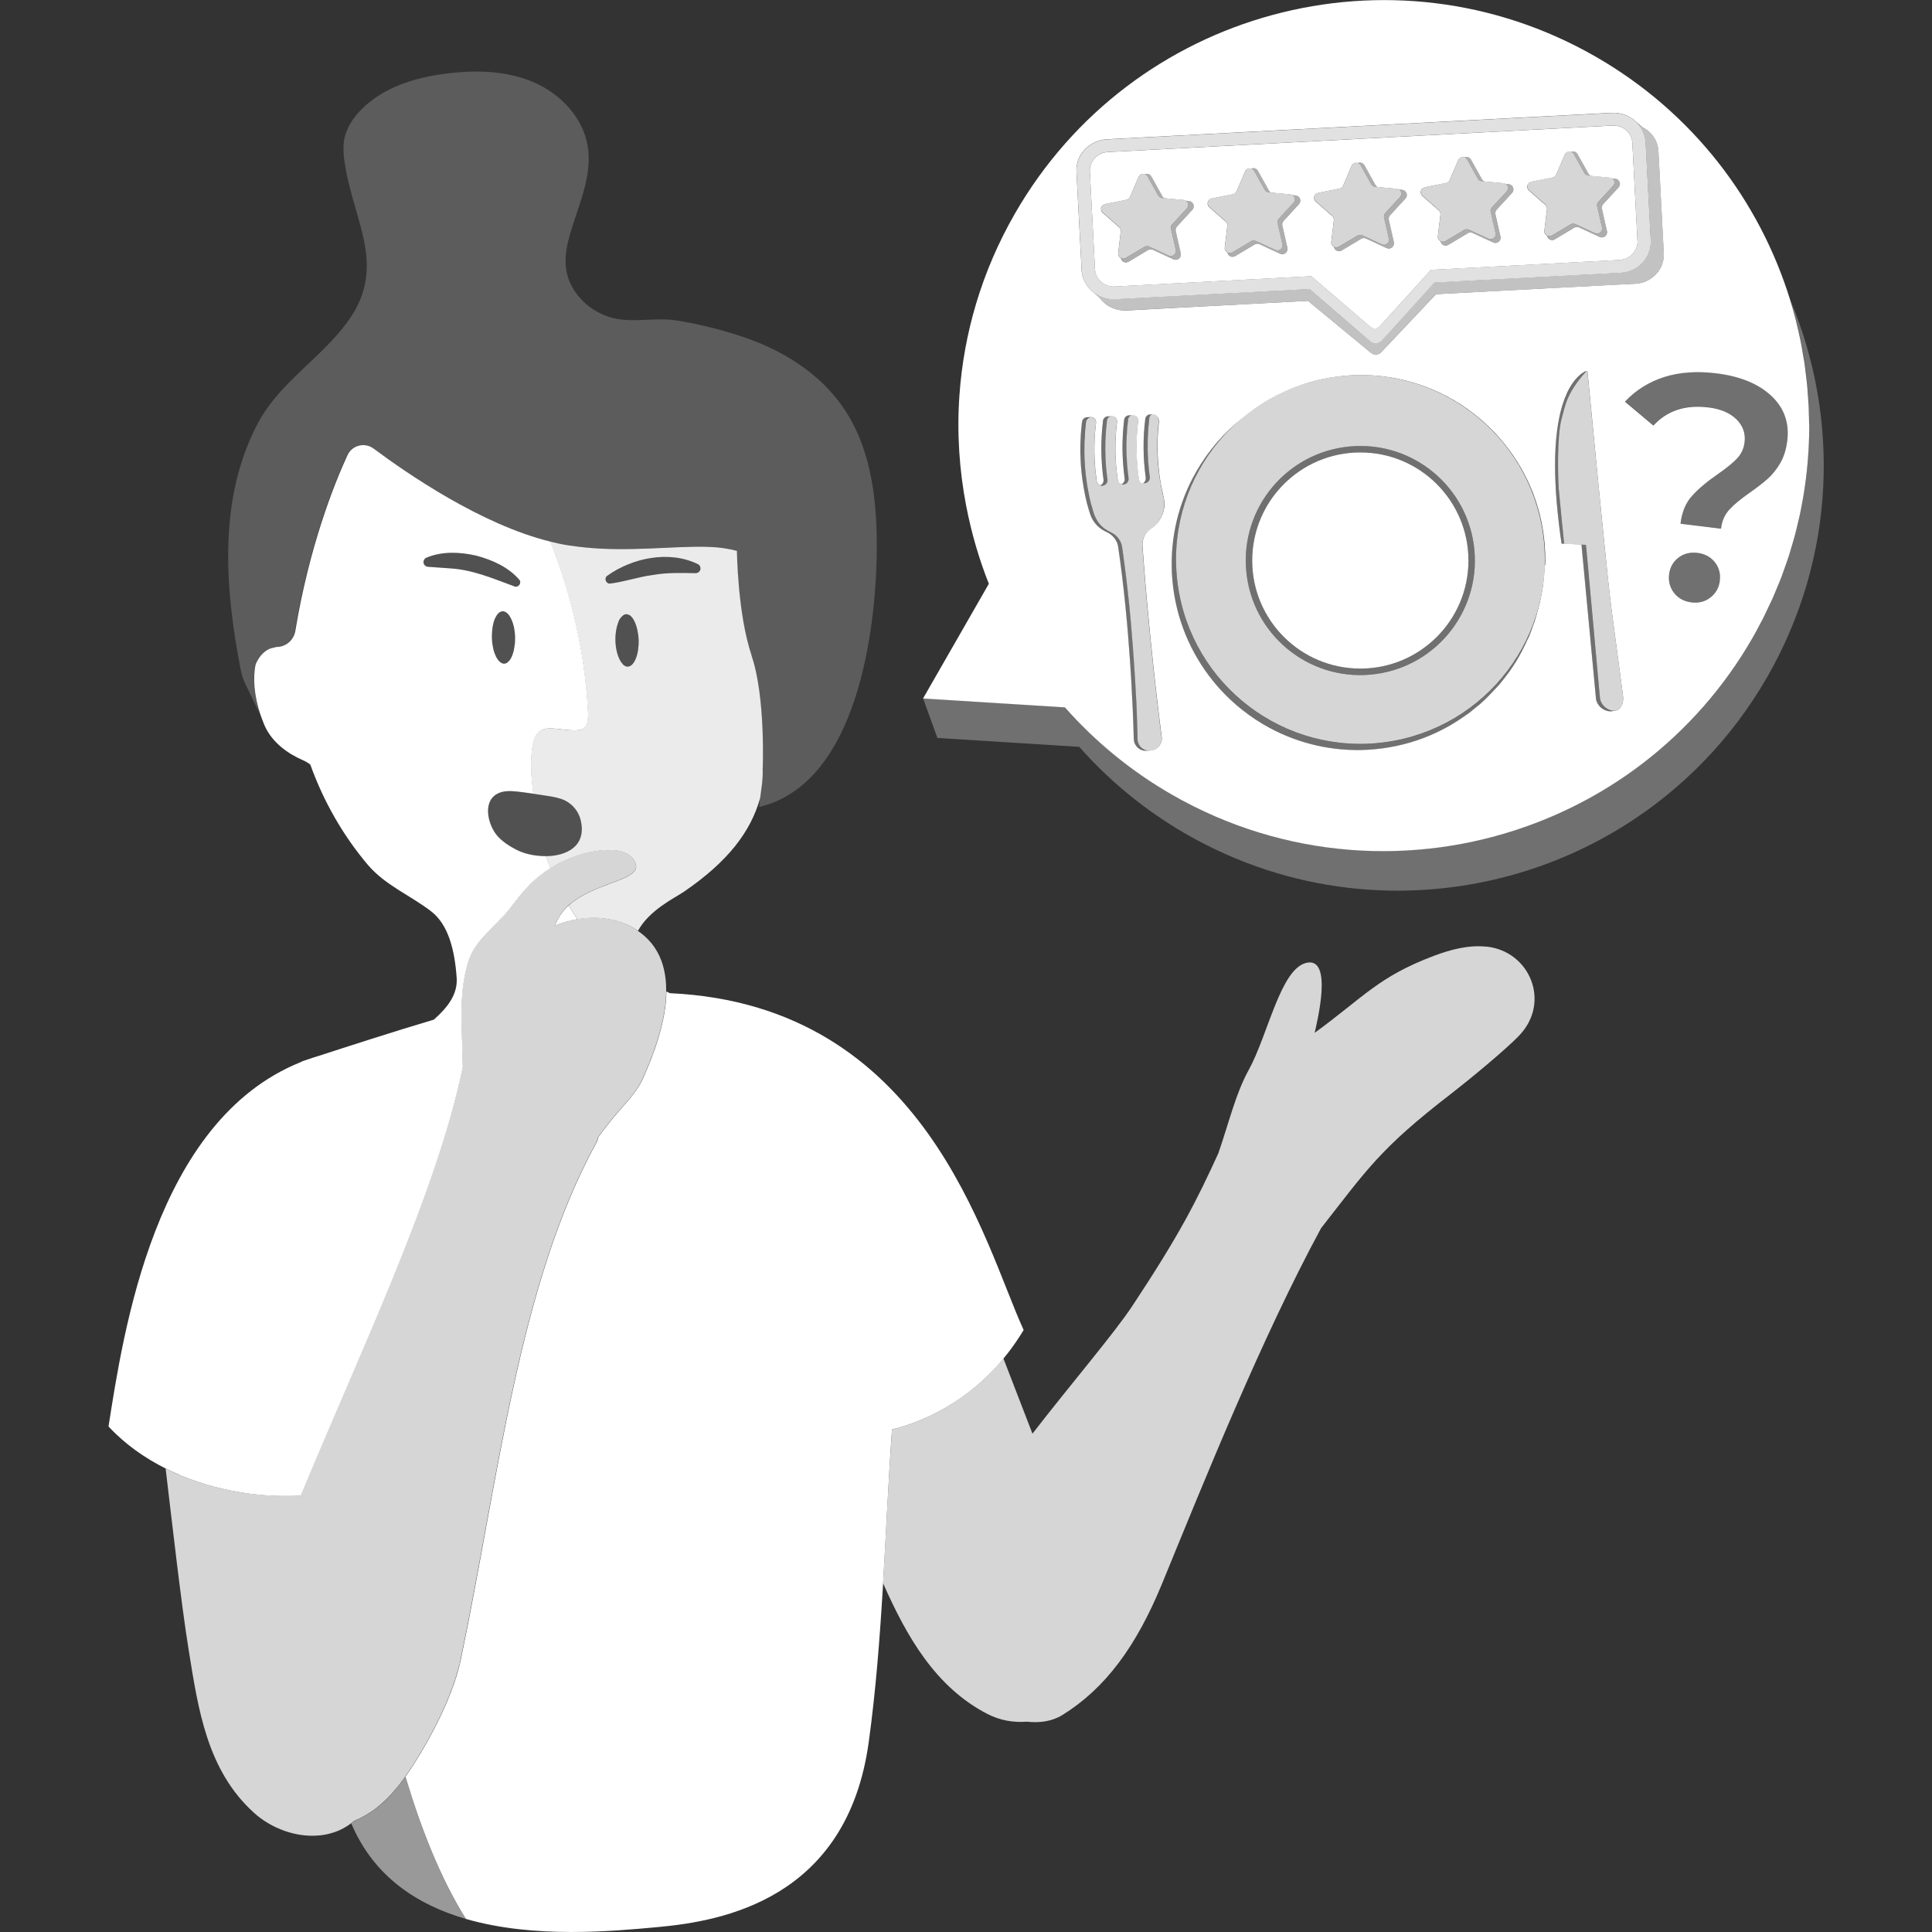
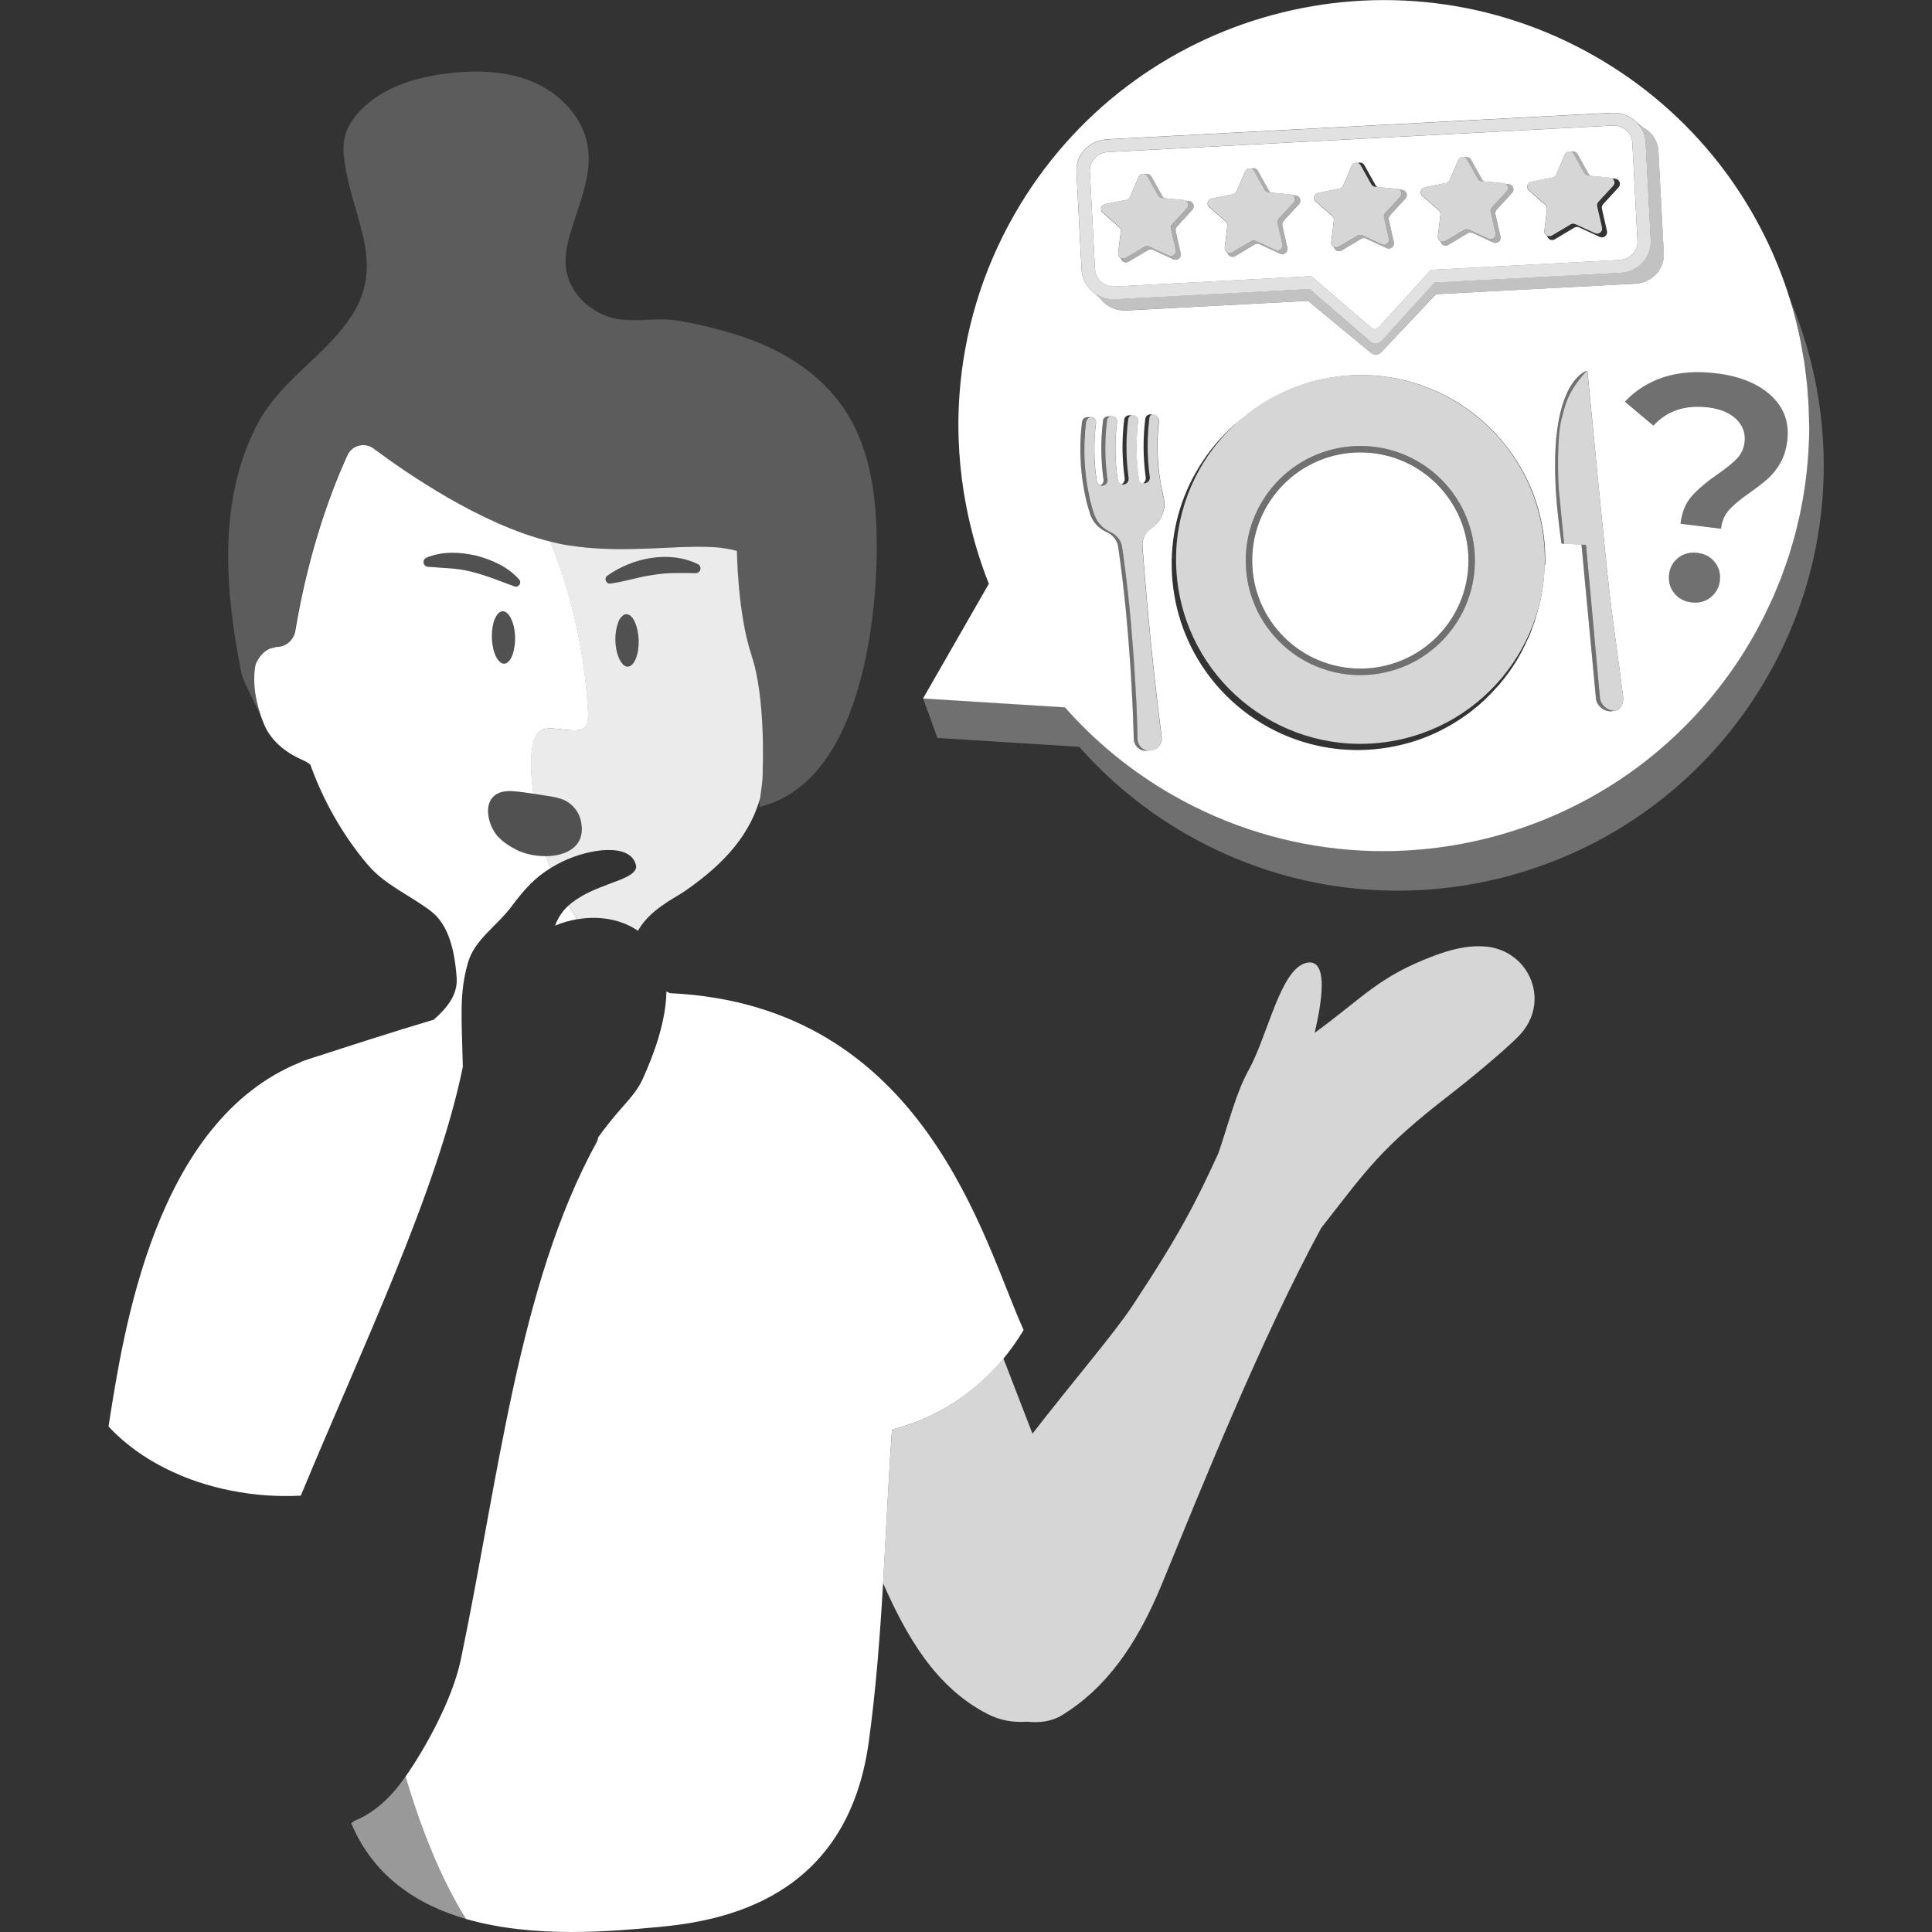
<svg xmlns="http://www.w3.org/2000/svg" viewBox="0 0 300 300">
  <rect x="0" y="0" width="300" height="300" fill="#333333" stroke="none" />
  <g fill="#fff">
    <path d="m 41.95 100.69 c -.25 .1 -.46 .21 -.65 .35 -.68 .45 -1.22 1.17 -1.63 2.09 -.47 2.1 -.24 4.95 .75 7.87 l -2.3 -4.75 c -.33 -.68 -.56 -1.4 -.72 -2.14 -2.55 -13.02 -3.52 -26.89 2.71 -38.51 3.38 -6.29 9.78 -9.99 13.9 -15.69 6.12 -8.45 1.04 -15.21 -.42 -24.22 -.22 -1.35 -.38 -2.73 -.13 -4.08 .34 -1.76 1.38 -3.32 2.64 -4.6 3.41 -3.46 8.34 -4.97 13.17 -5.58 4.51 -.58 9.24 -.48 13.45 1.27 4.19 1.77 7.77 5.44 8.53 9.93 .78 4.6 -1.38 9.12 -2.7 13.6 -.51 1.77 -.9 3.63 -.66 5.45 .45 3.44 3.2 6.34 6.48 7.46 3.42 1.19 6.96 .09 10.48 .59 3.18 .48 6.53 1.31 9.59 2.27 6.64 2.08 12.94 5.82 16.8 11.74 4.3 6.57 5.03 14.83 4.89 22.68 -.12 7.02 -1.57 34.91 -18.25 38.89 .02 -.45 .07 -.92 .13 -1.39 .18 -1.43 .46 -2.94 .4 -4.5 0 0 .48 -11.19 -1.73 -17.65 -2.19 -6.47 -2.28 -16.24 -2.28 -16.24 -.63 -.17 -1.28 -.31 -1.99 -.41 -.35 -.05 -.71 -.1 -1.08 -.13 -4.8 -.41 -11.08 .53 -18.08 .19 -1.61 -.09 -3.26 -.24 -4.95 -.5 -.96 -.14 -1.92 -.35 -2.89 -.59 -10.8 -2.64 -22.41 -10.68 -27.45 -14.44 -1.38 -1.03 -3.36 -.54 -4.07 1.02 -2.11 4.59 -5.93 14.19 -8.09 27.26 -.24 1.45 -1.48 2.53 -2.95 2.52 l -.93 .23 z" opacity=".2" />
    <path d="m 97.48 103.52 c .99 -.03 1.74 -1.88 1.67 -4.12 -.05 -1.69 -.55 -3.12 -1.21 -3.71 -.01 -.01 -.02 -.01 -.03 -.02 -.21 -.18 -.44 -.29 -.68 -.28 -.11 0 -.22 .04 -.33 .09 -.07 .03 -.13 .08 -.2 .13 -.17 .12 -.32 .28 -.46 .51 -.46 .75 -.73 1.99 -.69 3.4 .07 2.25 .93 4.04 1.92 4.01 z" opacity=".15" />
    <path d="m 79.78 97.34 c .1 .49 .17 1.02 .18 1.58 .01 .37 -.01 .72 -.03 1.06 -.02 .07 -.03 .13 -.03 .19 -.14 1.28 -.55 2.27 -1.1 2.67 -.07 .04 -.12 .1 -.18 .12 -.12 .05 -.22 .08 -.34 .09 -.11 0 -.22 -.03 -.32 -.07 -.03 -.01 -.07 -.02 -.1 -.05 -.08 -.03 -.15 -.08 -.22 -.15 -.04 -.03 -.07 -.04 -.09 -.08 -.11 -.09 -.2 -.2 -.28 -.32 -.1 -.14 -.18 -.28 -.26 -.43 -.03 -.06 -.05 -.1 -.07 -.16 -.05 -.12 -.1 -.26 -.16 -.39 -.03 -.06 -.03 -.12 -.06 -.17 -.06 -.19 -.13 -.39 -.16 -.62 -.05 -.24 -.1 -.49 -.14 -.76 0 -.02 .01 -.05 .01 -.06 -.04 -.24 -.05 -.5 -.06 -.76 0 -.09 0 -.17 0 -.26 0 -1.01 .16 -1.94 .43 -2.63 .04 -.05 .06 -.1 .08 -.15 .21 -.48 .49 -.83 .79 -.97 .13 -.07 .25 -.1 .37 -.11 .11 0 .22 .03 .33 .07 .02 .01 .05 .04 .09 .05 .08 .03 .15 .08 .24 .14 .02 .03 .06 .05 .08 .08 .2 .18 .38 .45 .54 .77 .02 .04 .05 .1 .07 .14 .05 .13 .12 .26 .16 .4 .03 .06 .05 .1 .06 .16 .06 .2 .13 .41 .18 .62 z" opacity=".15" />
    <path d="m 79.89 91.06 c -3.3 -1.21 -6.42 -2.58 -9.95 -2.8 l -3.49 -.25 c -.41 -.03 -.72 -.38 -.69 -.78 .02 -.28 .2 -.52 .45 -.63 2.42 -1.02 5.18 -.9 7.7 -.33 2.5 .66 4.98 1.75 6.71 3.73 .45 .49 -.12 1.3 -.73 1.06 z" opacity=".15" />
    <path d="m 94.26 89.43 c 3.9 -2.81 9.69 -4.02 14.14 -1.81 .35 .2 .48 .65 .27 1.01 -.14 .24 -.39 .37 -.65 .37 -2.26 -.04 -4.38 -.11 -6.59 .27 -2.26 .29 -4.36 1.05 -6.66 1.34 -.65 .1 -1.01 -.79 -.51 -1.18 z" opacity=".15" />
    <path d="m 90.17 127.36 c 1.42 6.03 -6.28 6.49 -9.95 4.63 -1.11 -.56 -2.18 -1.24 -3.01 -2.17 -1.39 -1.57 -2.36 -5.12 -.17 -6.47 .98 -.61 2.22 -.54 3.37 -.41 1.56 .17 3.1 .42 4.65 .66 .93 .15 1.87 .3 2.71 .72 1.19 .6 2.1 1.74 2.4 3.04 z" opacity=".15" />
-     <path d="m 98.7 144.29 c -3.69 -2.3 -8.5 -2.26 -12.51 -.56 .48 -1.3 1.23 -2.53 2.52 -3.52 2.16 -1.65 4.14 -2.26 5.56 -2.85 1.49 -.61 4.81 -1.5 4.48 -3 -.79 -3.58 -7.32 -2.61 -11.49 -.56 -3.62 1.78 -5.32 3.57 -7.93 7.03 -2.29 3.03 -5.68 5.08 -6.71 8.69 -1.35 4.76 -.97 8.34 -.78 16.13 -3.98 19.39 -15.68 43.7 -25.16 66.58 -7.17 .36 -14.63 -1.02 -20.96 -4.19 1.08 9.09 2.44 21.14 3.59 28.25 1.47 9.08 2.82 18.6 10.14 25.21 3.98 3.59 10.38 4.91 14.77 1.84 .27 -.19 .52 -.39 .76 -.6 2.27 -.91 4.5 -2.54 6.6 -5.09 2.78 -3.36 8.4 -12.63 9.93 -19.93 5.85 -27.99 8.96 -58.26 21.08 -80.32 .12 -.23 .21 -.5 .26 -.8 1.2 -1.68 2.47 -3.23 3.9 -4.85 1.13 -1.28 2.28 -2.58 2.98 -4.14 3.05 -6.7 7.04 -18.27 -1.07 -23.32 z" opacity=".8" />
    <path d="m 230.75 146.99 c -2.76 -.27 -5.53 .46 -8.12 1.44 -8.6 3.25 -10.84 6.37 -18.49 11.95 .33 -1.53 2.95 -11.92 -1.33 -10.86 -4.01 1 -5.92 11.22 -8.94 16.68 -1.98 3.58 -2.98 7.94 -4.69 12.89 -3.4 7.41 -5.88 12.4 -13.36 23.71 -2.85 4.3 -9.55 12.12 -15.5 19.82 -1.5 -3.89 -3.01 -7.79 -4.51 -11.68 -4.75 5.75 -10.92 9.45 -17.3 11.03 -.57 7.95 -.92 15.91 -1.39 23.87 3.67 8.28 8.13 16.13 16.2 20.3 2 1.03 4.09 1.36 6.11 1.2 2 .22 3.9 -.03 5.51 -1.02 6.68 -4.12 11.52 -10.69 15.52 -20.45 6.63 -16.16 15.45 -38.13 24.68 -55.17 7.11 -9.07 9.12 -12.34 20.17 -20.85 2.4 -1.85 8.58 -6.91 10.66 -9.13 4.87 -5.19 1.55 -13.07 -5.21 -13.74 z" opacity=".8" />
    <path d="m 61.62 277.66 c -2.1 2.55 -4.34 4.18 -6.6 5.09 -.15 .13 -.32 .25 -.48 .37 3.49 8.28 10.24 12.65 17.8 14.85 -4.04 -6.44 -7.04 -14.26 -9.39 -22.09 -.49 .69 -.95 1.3 -1.34 1.78 z" opacity=".5" />
    <path d="m 88.31 140.58 c -1.03 .92 -1.69 2.01 -2.12 3.15 1.11 -.47 2.27 -.8 3.46 -1 -.47 -.7 -.92 -1.43 -1.34 -2.15 z" />
    <path d="m 104.02 154.22 c -.18 -.08 -.36 -.18 -.54 -.26 -.06 4.76 -2.03 9.95 -3.71 13.65 -.71 1.55 -1.85 2.86 -2.98 4.14 -1.43 1.62 -2.7 3.17 -3.9 4.85 -.05 .31 -.13 .58 -.26 .8 -12.13 22.06 -15.23 52.34 -21.08 80.32 -1.31 6.27 -5.64 13.97 -8.59 18.16 2.35 7.83 5.35 15.65 9.39 22.09 10.64 3.09 22.87 1.9 29.87 1.26 9.95 -.92 29.33 -4.31 32.68 -28.74 2.21 -16.07 2.46 -32.34 3.61 -48.52 7.89 -1.96 15.47 -7.14 20.44 -15.45 -6.22 -13.57 -15.15 -50.46 -54.93 -52.3 z" />
    <path d="m 27.84 229.01 c .14 .06 .28 .13 .42 .18 3.26 1.34 6.76 2.24 10.31 2.72 .02 0 .03 0 .05 .01 .87 .11 1.74 .2 2.61 .27 .05 0 .1 .01 .16 .01 .84 .06 1.68 .09 2.53 .1 h .19 c .83 .01 1.66 -.01 2.49 -.05 .04 0 .07 0 .11 -.01 9.48 -22.88 21.18 -47.19 25.16 -66.58 -.19 -7.79 -.57 -11.37 .78 -16.13 1.03 -3.62 4.42 -5.66 6.71 -8.69 2.12 -2.82 3.66 -4.52 6.11 -6.03 -.1 -.24 -.2 -.49 -.3 -.73 -.16 -.4 -.29 -.77 -.42 -1.14 -1.63 .01 -3.29 -.34 -4.5 -.96 -1.11 -.56 -2.18 -1.24 -3.01 -2.17 -1.39 -1.57 -2.36 -5.12 -.17 -6.47 .98 -.61 2.22 -.54 3.37 -.41 .8 .09 1.59 .2 2.39 .32 -.32 -2.37 -.51 -4.74 -.18 -7.12 .15 -1.05 .46 -2.19 1.37 -2.72 .66 -.37 1.48 -.32 2.25 -.26 .99 .07 3.45 .54 4.32 0 .84 -.52 .75 -2.09 .71 -2.91 -.51 -8.95 -2.51 -17.82 -5.83 -26.14 -10.8 -2.64 -22.41 -10.68 -27.45 -14.44 -1.38 -1.03 -3.36 -.54 -4.07 1.02 -2.11 4.59 -5.93 14.19 -8.09 27.26 -.24 1.45 -1.48 2.53 -2.95 2.52 l -.93 .23 c -.25 .1 -.46 .21 -.65 .35 -.68 .45 -1.22 1.17 -1.63 2.09 -.47 2.1 -.24 4.95 .75 7.87 .18 .51 .37 1.03 .59 1.56 1.19 2.78 3.73 4.5 6.01 5.49 .46 .2 .84 .43 1.14 .69 2.08 5.8 5.16 11.1 8.9 15.52 2.7 3.2 6.63 4.76 9.88 7.27 2.67 2.07 3.64 6.03 3.94 10.3 .18 2.59 -1.42 4.62 -3.55 6.5 -5.91 1.75 -13.88 4.33 -17.88 5.63 -.58 .17 -1.14 .36 -1.7 .55 -.52 .17 -.81 .27 -.81 .27 -.11 .05 -.2 .11 -.31 .16 -22.68 9.13 -27.51 41.96 -29.81 56.56 2.54 2.74 5.66 4.95 9.1 6.64 .63 .31 1.26 .6 1.91 .87 z m 52.1 -129.02 c -.02 .07 -.03 .13 -.03 .19 -.14 1.28 -.55 2.27 -1.1 2.67 -.07 .04 -.12 .1 -.18 .12 -.12 .05 -.22 .08 -.34 .09 -.11 0 -.22 -.03 -.32 -.07 -.03 -.01 -.07 -.02 -.1 -.05 -.08 -.03 -.15 -.08 -.22 -.15 -.04 -.03 -.07 -.04 -.09 -.08 -.11 -.09 -.2 -.2 -.28 -.32 -.1 -.14 -.18 -.28 -.26 -.43 -.03 -.06 -.05 -.1 -.07 -.16 -.05 -.12 -.1 -.26 -.16 -.39 -.03 -.06 -.04 -.12 -.06 -.18 -.06 -.19 -.13 -.39 -.16 -.62 -.05 -.24 -.1 -.49 -.14 -.76 0 -.02 .01 -.05 .01 -.06 -.04 -.24 -.05 -.5 -.06 -.76 0 -.09 0 -.17 0 -.26 0 -1.01 .16 -1.94 .43 -2.63 .04 -.05 .06 -.1 .08 -.15 .21 -.48 .49 -.83 .79 -.97 .13 -.07 .25 -.1 .37 -.11 .11 0 .22 .03 .33 .07 .02 .01 .05 .04 .09 .05 .08 .03 .15 .08 .24 .14 .02 .03 .06 .05 .08 .08 .2 .18 .38 .45 .54 .77 .02 .04 .05 .1 .07 .14 .05 .13 .12 .26 .16 .4 .03 .06 .05 .1 .06 .16 .06 .2 .13 .41 .18 .62 .1 .49 .17 1.02 .18 1.58 .01 .37 -.01 .72 -.03 1.06 z m -10 -11.73 l -3.49 -.25 c -.41 -.03 -.72 -.38 -.69 -.78 .02 -.28 .2 -.52 .45 -.63 2.42 -1.02 5.18 -.9 7.7 -.33 2.5 .66 4.98 1.75 6.71 3.73 .45 .49 -.12 1.3 -.73 1.06 -3.3 -1.21 -6.42 -2.58 -9.95 -2.8 z" />
    <path d="m 116.71 101.78 c -2.19 -6.47 -2.28 -16.24 -2.28 -16.24 -.63 -.17 -1.28 -.31 -1.99 -.41 -.35 -.05 -.71 -.1 -1.08 -.13 -4.8 -.41 -11.08 .53 -18.08 .19 -1.61 -.09 -3.26 -.24 -4.95 -.5 -.96 -.14 -1.92 -.35 -2.89 -.59 3.32 8.33 5.32 17.19 5.83 26.14 .04 .82 .13 2.39 -.71 2.91 -.86 .54 -3.32 .07 -4.32 0 -.76 -.06 -1.58 -.11 -2.25 .26 -.91 .53 -1.22 1.67 -1.37 2.72 -.33 2.38 -.14 4.76 .18 7.12 .75 .11 1.51 .23 2.26 .35 .93 .15 1.87 .3 2.71 .72 1.19 .6 2.1 1.74 2.4 3.04 .95 4.03 -2.17 5.56 -5.44 5.59 .13 .37 .27 .74 .42 1.14 .09 .24 .2 .49 .3 .73 .56 -.34 1.15 -.68 1.82 -1 4.17 -2.05 10.7 -3.02 11.49 .56 .33 1.5 -3 2.39 -4.48 3 -1.42 .58 -3.4 1.2 -5.56 2.85 -.15 .12 -.27 .24 -.4 .36 .43 .73 .87 1.45 1.34 2.15 3.12 -.53 6.38 -.11 9.05 1.56 .12 .08 .24 .16 .35 .24 1.8 -3.28 5.74 -5.11 7.15 -6.08 6.76 -4.63 10.32 -9.22 11.82 -14.51 .18 -1.43 .46 -2.94 .4 -4.5 0 0 .48 -11.19 -1.73 -17.65 z m -19.22 1.74 c -.25 .01 -.49 -.1 -.71 -.3 -.05 -.04 -.09 -.11 -.14 -.16 -.59 -.67 -1.03 -1.99 -1.08 -3.55 -.01 -.35 0 -.69 .03 -1.01 .04 -.46 .12 -.88 .22 -1.27 .12 -.44 .26 -.83 .43 -1.12 .02 -.03 .04 -.05 .06 -.07 .1 -.14 .2 -.26 .31 -.35 .04 -.03 .07 -.07 .1 -.1 .06 -.04 .11 -.08 .17 -.11 .01 -.01 .02 -.01 .03 -.02 .11 -.05 .21 -.08 .33 -.09 .09 0 .17 .03 .26 .05 .15 .04 .29 .11 .43 .22 0 .01 .01 .01 .01 .02 0 0 .01 0 .01 .01 .45 .41 .82 1.2 1.03 2.2 .1 .47 .17 .98 .19 1.52 .06 2.25 -.69 4.09 -1.68 4.12 z m 11.18 -14.89 c -.14 .24 -.39 .37 -.65 .37 -2.26 -.04 -4.38 -.11 -6.59 .27 -2.26 .29 -4.36 1.05 -6.66 1.34 -.65 .1 -1.01 -.79 -.51 -1.18 3.9 -2.81 9.69 -4.02 14.14 -1.81 .35 .2 .48 .65 .27 1.01 z" opacity=".9" />
    <path d="m 234.75 135.89 c -16.42 4.55 -34.59 2.8 -50.54 -6.36 -6.42 -3.69 -11.98 -8.3 -16.62 -13.56 l -22.03 -1.38 -2.23 -6.16 22.03 1.38 c 4.65 5.26 10.2 9.87 16.62 13.56 17.48 10.03 37.61 11.17 55.2 4.87 6.42 -2.3 12.51 -5.59 18 -9.81 6.7 -5.16 12.52 -11.68 16.99 -19.47 .46 -.8 .89 -1.61 1.31 -2.43 .11 -.21 .24 -.42 .34 -.64 .16 -.32 .31 -.65 .47 -.98 .1 -.21 .2 -.43 .3 -.64 .24 -.5 .49 -.99 .71 -1.5 .17 -.38 .32 -.76 .48 -1.15 .28 -.67 .57 -1.34 .83 -2.02 .15 -.39 .28 -.78 .42 -1.18 .24 -.68 .49 -1.35 .71 -2.03 .13 -.39 .24 -.78 .35 -1.17 .21 -.69 .42 -1.38 .61 -2.08 .04 -.13 .07 -.27 .1 -.4 .06 -.24 .12 -.48 .18 -.72 .18 -.72 .35 -1.43 .51 -2.15 .08 -.35 .14 -.71 .21 -1.07 .01 -.04 .02 -.09 .02 -.13 .14 -.7 .27 -1.4 .38 -2.1 .05 -.33 .1 -.67 .15 -1 .11 -.78 .22 -1.55 .3 -2.33 .03 -.31 .06 -.61 .09 -.92 .07 -.68 .12 -1.37 .16 -2.05 .01 -.13 .02 -.25 .03 -.37 .02 -.28 .03 -.55 .04 -.82 .04 -.84 .06 -1.68 .07 -2.52 0 -.24 0 -.48 0 -.72 0 -.56 -.02 -1.11 -.04 -1.67 -.01 -.32 -.01 -.64 -.02 -.96 0 -.1 -.01 -.2 -.02 -.3 l -.02 -.32 c -.04 -.69 -.1 -1.38 -.15 -2.07 -.02 -.22 -.03 -.44 -.05 -.66 -.02 -.17 -.03 -.34 -.05 -.5 -.04 -.41 -.1 -.82 -.15 -1.23 -.07 -.54 -.12 -1.07 -.2 -1.6 -.01 -.08 -.02 -.15 -.03 -.22 -.01 -.05 -.02 -.11 -.02 -.16 -.06 -.39 -.14 -.78 -.21 -1.16 -.1 -.59 -.19 -1.18 -.31 -1.77 -.02 -.09 -.04 -.18 -.05 -.27 -.21 -1.02 -.44 -2.03 -.69 -3.04 -.01 -.05 -.02 -.09 -.03 -.14 -.27 -1.05 -.56 -2.1 -.88 -3.13 v -.01 c 7.69 18.33 7.06 39.91 -3.6 58.48 -5.6 9.75 -13.31 17.53 -22.22 23.1 -5.43 3.4 -11.31 5.97 -17.43 7.67 z" opacity=".3" />
    <path d="m 280.92 65.86 c 0 -.56 -.02 -1.11 -.04 -1.67 -.01 -.32 -.01 -.64 -.02 -.96 0 -.1 -.01 -.2 -.02 -.3 l -.02 -.32 c -.04 -.69 -.1 -1.38 -.15 -2.07 -.02 -.22 -.03 -.44 -.05 -.66 -.02 -.17 -.03 -.34 -.05 -.5 -.04 -.41 -.1 -.82 -.15 -1.23 -.07 -.54 -.12 -1.07 -.2 -1.6 -.01 -.08 -.02 -.15 -.03 -.22 -.01 -.05 -.02 -.11 -.02 -.16 -.06 -.39 -.14 -.78 -.21 -1.16 -.1 -.59 -.19 -1.18 -.31 -1.77 -.02 -.09 -.04 -.18 -.05 -.27 -.21 -1.02 -.44 -2.03 -.69 -3.04 -.01 -.05 -.02 -.09 -.03 -.14 -.27 -1.05 -.56 -2.1 -.88 -3.13 0 0 0 0 0 -.01 -4.75 -15.44 -15.13 -29.19 -30.24 -37.86 -31.65 -18.16 -72.02 -7.23 -90.19 24.42 -5.13 8.93 -7.92 18.56 -8.59 28.18 -.41 5.79 -.03 11.58 1.06 17.22 .8 4.11 1.96 8.15 3.51 12.04 l -10.22 17.81 22.03 1.38 c 4.65 5.26 10.2 9.87 16.62 13.56 17.48 10.03 37.61 11.17 55.2 4.87 6.42 -2.3 12.51 -5.59 18 -9.81 6.7 -5.16 12.52 -11.68 16.99 -19.47 .46 -.8 .89 -1.61 1.31 -2.43 .11 -.21 .24 -.42 .34 -.64 .16 -.32 .31 -.65 .47 -.98 .1 -.21 .2 -.43 .3 -.64 .24 -.5 .49 -1 .71 -1.5 .17 -.38 .32 -.76 .48 -1.15 .28 -.67 .57 -1.34 .83 -2.02 .15 -.39 .28 -.78 .42 -1.18 .24 -.68 .49 -1.35 .71 -2.03 .13 -.39 .24 -.78 .35 -1.17 .21 -.69 .42 -1.38 .61 -2.08 .04 -.13 .07 -.27 .1 -.4 .06 -.24 .12 -.48 .18 -.72 .18 -.72 .35 -1.43 .51 -2.15 .08 -.35 .14 -.71 .21 -1.07 .01 -.04 .02 -.09 .02 -.13 .14 -.7 .27 -1.4 .38 -2.1 .05 -.33 .1 -.67 .15 -1 .11 -.78 .22 -1.55 .3 -2.33 .03 -.31 .06 -.61 .09 -.92 .07 -.68 .12 -1.37 .16 -2.05 .01 -.13 .02 -.25 .03 -.37 .02 -.28 .03 -.55 .04 -.82 .04 -.84 .06 -1.68 .07 -2.52 0 -.24 0 -.48 0 -.72 z m -100.16 13.03 c -.04 .24 -.09 .47 -.16 .7 -.16 .51 -.41 .99 -.72 1.41 -.11 .14 -.22 .28 -.34 .4 -.24 .26 -.51 .48 -.81 .68 -.11 .07 -.21 .15 -.31 .23 -.1 .09 -.19 .18 -.27 .27 -.17 .19 -.32 .41 -.43 .64 -.02 .04 -.03 .07 -.05 .11 -.2 .43 -.3 .9 -.27 1.35 .07 .98 .14 1.96 .22 2.92 .63 8.13 1.41 15.45 1.98 20.38 .27 2.36 .5 4.18 .64 5.28 .09 .66 .14 1.06 .15 1.17 .02 .13 .02 .26 .01 .39 -.02 .19 -.07 .37 -.14 .54 -.04 .11 -.1 .21 -.16 .31 -.09 .15 -.2 .28 -.33 .4 -.11 .09 -.22 .18 -.34 .25 -.22 .12 -.46 .2 -.73 .22 -.05 0 -.09 0 -.14 0 -.04 0 -.08 0 -.12 0 .05 0 .1 .01 .16 .01 l -.62 .02 c -.48 .02 -.92 -.15 -1.26 -.44 -.19 -.16 -.35 -.36 -.47 -.59 s -.19 -.48 -.2 -.75 c -.01 -.25 -.04 -1.88 -.15 -4.43 -.01 -.26 -.02 -.52 -.04 -.8 -.05 -1.1 -.11 -2.33 -.19 -3.68 -.02 -.34 -.04 -.68 -.06 -1.03 -.04 -.7 -.09 -1.43 -.14 -2.18 -.36 -5.25 -.93 -11.6 -1.85 -17.81 -.1 -.69 -.5 -1.34 -1.06 -1.81 -.23 -.19 -.48 -.35 -.76 -.47 -.4 -.18 -.77 -.41 -1.11 -.69 -.66 -.55 -1.17 -1.29 -1.44 -2.15 -.15 -.48 -.3 -.95 -.4 -1.34 -.04 -.13 -.07 -.25 -.1 -.36 -.37 -1.54 -.64 -3.1 -.81 -4.67 -.27 -2.62 -.25 -5.27 .08 -7.89 .04 -.29 .23 -.53 .48 -.63 .09 -.04 .18 -.06 .27 -.06 l .31 -.01 .31 -.01 s -.01 0 -.01 0 c .05 0 .1 0 .15 .01 .11 .02 .21 .06 .3 .12 .03 .02 .06 .03 .09 .06 .05 .04 .09 .09 .13 .14 .11 .15 .17 .35 .14 .55 -.05 .38 -.09 .75 -.12 1.13 -.14 1.51 -.17 3.02 -.1 4.53 .03 .57 .07 1.13 .12 1.7 .06 .56 .13 1.13 .21 1.69 .01 .07 .03 .13 .05 .19 .03 .07 .06 .13 .1 .18 .04 .06 .09 .11 .14 .15 .08 .06 .16 .11 .26 .15 .34 -.15 .56 -.5 .51 -.89 -.43 -3.03 -.45 -6.11 -.08 -9.15 .02 -.19 .12 -.36 .25 -.48 s .31 -.2 .5 -.2 l .62 -.02 s -.01 0 -.01 0 c .05 0 .1 0 .15 .01 .07 .01 .14 .03 .21 .06 s .12 .07 .18 .11 c .08 .07 .15 .16 .19 .26 .07 .13 .1 .28 .08 .44 -.09 .75 -.16 1.51 -.2 2.26 -.04 .74 -.06 1.48 -.05 2.22 v .05 c .01 .76 .05 1.51 .11 2.26 s .15 1.5 .26 2.25 c .01 .05 .02 .1 .04 .15 .03 .1 .09 .19 .15 .26 .03 .04 .07 .07 .11 .11 .08 .06 .17 .11 .26 .15 .06 -.03 .1 -.07 .15 -.1 .03 -.02 .06 -.03 .08 -.05 .02 -.01 .02 -.03 .04 -.05 .11 -.12 .2 -.27 .23 -.43 .02 -.09 .02 -.19 .01 -.29 -.21 -1.51 -.32 -3.04 -.34 -4.56 -.01 -1.53 .08 -3.05 .26 -4.57 .02 -.19 .12 -.36 .25 -.48 s .31 -.19 .49 -.2 l .62 -.02 h -.01 c .03 0 .07 0 .1 .01 h .06 c .07 .01 .14 .03 .21 .06 s .12 .07 .18 .11 c .05 .04 .09 .09 .13 .14 .06 .08 .1 .17 .12 .26 s .03 .2 .02 .3 c -.07 .56 -.13 1.12 -.17 1.69 -.12 1.69 -.12 3.38 .02 5.07 v .03 c .06 .75 .15 1.5 .26 2.25 .02 .11 .05 .21 .1 .29 .03 .05 .07 .1 .1 .14 l .09 .09 c .08 .06 .17 .12 .26 .15 .06 .02 .13 .03 .2 .04 -.05 -.01 -.11 -.01 -.16 -.03 .08 -.04 .16 -.09 .22 -.16 .13 -.13 .22 -.29 .25 -.47 .02 -.09 .02 -.19 .01 -.28 -.42 -3.02 -.45 -6.1 -.07 -9.13 .04 -.29 .23 -.52 .47 -.62 .08 -.03 .17 -.05 .27 -.06 h .56 s 0 0 .01 .01 c .04 0 .08 0 .12 .01 l .09 .03 c .02 .01 .04 .01 .06 .02 .05 .02 .1 .05 .14 .09 .08 .07 .15 .17 .21 .27 .08 .14 .15 .3 .17 .46 .02 .09 .02 .18 .01 .27 -.05 .44 -.09 .89 -.12 1.33 0 .04 -.01 .08 -.01 .12 -.03 .49 -.06 .97 -.07 1.46 -.04 1.42 .02 2.84 .16 4.25 .05 .52 .12 1.04 .19 1.56 .07 .48 .15 .96 .25 1.44 s .2 .95 .31 1.43 c .06 .26 .1 .51 .13 .76 s .02 .5 .01 .75 c -.01 .12 -.02 .24 -.04 .36 l -.01 .01 z m 59.1 8.86 c -.01 .24 -.01 .48 -.03 .71 -.01 .24 -.03 .47 -.05 .71 -.02 .21 -.03 .41 -.05 .62 -.03 .26 -.06 .51 -.09 .77 -.02 .18 -.05 .35 -.07 .53 -.04 .28 -.08 .55 -.13 .82 -.03 .14 -.05 .29 -.08 .43 -.06 .3 -.12 .59 -.18 .89 -.02 .1 -.05 .2 -.07 .3 -.08 .33 -.16 .67 -.25 1 -.01 .03 -.02 .06 -.03 .09 -.17 .69 -.37 1.38 -.59 2.05 -.04 .13 -.1 .25 -.14 .37 -.2 .58 -.41 1.15 -.64 1.71 -.09 .22 -.2 .42 -.3 .63 -.51 1.14 -1.08 2.24 -1.72 3.3 -.73 1.19 -1.55 2.31 -2.44 3.38 -.05 .06 -.09 .12 -.14 .18 -.19 .23 -.4 .43 -.6 .65 -.79 .87 -1.61 1.71 -2.49 2.48 -.26 .22 -.53 .43 -.79 .64 -.31 .25 -.61 .51 -.93 .75 -.11 .08 -.24 .16 -.35 .24 -1.68 1.21 -3.49 2.26 -5.43 3.1 -.03 .01 -.06 .02 -.09 .04 -2.73 1.17 -5.69 1.93 -8.81 2.21 -5.46 .49 -10.71 -.59 -15.29 -2.84 -2.92 -1.44 -5.57 -3.36 -7.84 -5.66 -.65 -.66 -1.27 -1.35 -1.85 -2.07 -3.51 -4.32 -5.81 -9.7 -6.34 -15.66 -.5 -5.69 .68 -11.13 3.13 -15.84 .82 -1.57 1.78 -3.06 2.86 -4.45 .36 -.46 .74 -.92 1.13 -1.36 1.17 -1.32 2.45 -2.54 3.85 -3.63 .53 -.44 1.08 -.86 1.64 -1.26 .03 -.02 .05 -.04 .08 -.06 1.11 -.79 2.27 -1.5 3.49 -2.12 .07 -.04 .14 -.07 .21 -.1 .58 -.29 1.18 -.57 1.78 -.83 .02 -.01 .03 -.01 .05 -.02 .61 -.25 1.23 -.48 1.86 -.7 .12 -.04 .23 -.08 .35 -.12 .6 -.2 1.21 -.38 1.84 -.53 .03 -.01 .05 -.02 .08 -.02 .63 -.16 1.28 -.29 1.93 -.4 .15 -.03 .31 -.05 .46 -.08 .66 -.1 1.32 -.19 1.99 -.25 4.43 -.39 8.72 .25 12.62 1.72 3.03 1.14 5.84 2.79 8.29 4.85 .35 .29 .7 .6 1.03 .91 .67 .62 1.32 1.27 1.93 1.96 .61 .68 1.19 1.4 1.74 2.14 .82 1.11 1.56 2.29 2.22 3.52 .22 .41 .43 .83 .63 1.25 .4 .85 .76 1.71 1.07 2.61 .79 2.23 1.31 4.59 1.53 7.05 .04 .47 .07 .93 .09 1.39 .01 .17 .01 .34 .01 .51 .01 .29 .01 .57 .01 .86 0 .21 -.01 .42 -.02 .64 v .01 z m -3.12 -42.79 c -.72 .04 -1.44 .08 -2.17 .11 -1.47 .08 -2.98 .16 -4.51 .24 -2.31 .12 -4.68 .25 -7.08 .37 l -8.53 9.02 c -.3 .32 -.76 .42 -1.17 .3 -.13 -.04 -.26 -.11 -.38 -.2 l -9.79 -8.08 c -8.08 .42 -15.62 .82 -21.43 1.13 -1.06 .06 -2.06 .11 -2.99 .16 -1.4 .07 -2.66 .14 -3.76 .2 -.21 .01 -.43 .01 -.63 -.01 -.62 -.05 -1.21 -.21 -1.75 -.47 -.71 -.34 -1.32 -.86 -1.76 -1.48 l -.93 -.8 c .02 .02 .04 .03 .06 .04 -.71 -.51 -1.26 -1.2 -1.61 -2 -.2 -.48 -.33 -1 -.36 -1.55 -.12 -2.2 -.26 -4.92 -.4 -7.64 s -.29 -5.44 -.4 -7.64 c -.14 -2.63 1.99 -4.88 4.76 -5.03 15.54 -.82 62.8 -3.3 78.34 -4.11 1.52 -.08 2.92 .5 3.89 1.47 -.02 -.02 -.05 -.05 -.07 -.07 l .98 .84 c 1.4 .71 2.38 2.08 2.47 3.71 .24 4.5 .6 11.39 .83 15.88 .13 2.47 -1.87 4.58 -4.46 4.71 -1.18 .06 -2.55 .13 -4.08 .21 -1.54 .08 -3.24 .17 -5.08 .27 -1.23 .06 -2.51 .13 -3.85 .2 s -2.72 .14 -4.15 .22 z m 14.91 64.87 c -.14 .19 -.32 .34 -.52 .43 s -.43 .13 -.67 .11 c .14 .02 .28 .02 .41 0 l -.62 .07 c -.13 .02 -.27 .02 -.41 0 -1.03 -.11 -1.95 -1.02 -2.02 -2 l -2.25 -23.89 c .24 .01 .47 .02 .68 .03 -1.26 -.06 -3.18 -.14 -3.59 -.16 -.03 0 -.05 0 -.07 0 h -.11 c -.15 -1 -.28 -1.96 -.39 -2.89 -.01 -.11 -.03 -.23 -.04 -.34 -.28 -2.4 -.46 -4.56 -.53 -6.5 -.03 -.79 -.05 -1.55 -.05 -2.27 -.01 -2.16 .11 -4 .32 -5.58 .17 -1.31 .4 -2.44 .67 -3.41 .11 -.39 .22 -.75 .34 -1.09 .06 -.17 .12 -.33 .18 -.49 .12 -.31 .25 -.61 .37 -.88 s .26 -.52 .39 -.75 c .33 -.57 .66 -1.02 .97 -1.38 .1 -.12 .2 -.22 .3 -.32 s .19 -.18 .28 -.26 c .18 -.16 .34 -.28 .49 -.37 .28 -.19 .49 -.26 .56 -.28 -.58 .64 -1.06 1.23 -1.46 1.78 -.09 .13 -.16 .24 -.24 .36 .07 -.09 .12 -.18 .19 -.28 .39 -.54 .85 -1.11 1.41 -1.74 .14 -.06 .25 -.09 .26 -.1 .03 .31 .19 1.94 .42 4.33 .03 .33 .07 .67 .1 1.02 .09 .94 .19 1.98 .3 3.08 .04 .38 .07 .76 .11 1.16 .15 1.57 .32 3.25 .48 4.96 .08 .86 .17 1.73 .25 2.59 .09 .87 .17 1.74 .26 2.6 .04 .43 .09 .86 .13 1.29 .09 .85 .17 1.69 .25 2.52 .33 3.29 .63 6.25 .85 8.35 .07 .68 .14 1.32 .21 1.89 .02 .19 .04 .36 .06 .51 .02 .19 .04 .35 .06 .47 l -.02 -.05 c .11 .98 .2 1.74 .27 2.22 l 1.79 13.45 c .1 .73 -.05 1.36 -.37 1.78 z m 15.41 -19.67 c -.13 1.09 -.62 1.96 -1.45 2.61 s -1.81 .91 -2.94 .77 c -1.16 -.14 -2.06 -.63 -2.71 -1.46 s -.91 -1.8 -.78 -2.89 .62 -1.95 1.45 -2.59 1.83 -.88 2.98 -.74 c 1.12 .14 2.01 .62 2.66 1.43 .65 .82 .92 1.77 .78 2.86 z m 10.46 -21.7 c -.17 1.36 -.54 2.52 -1.11 3.49 s -1.22 1.77 -1.93 2.4 -1.64 1.35 -2.78 2.15 c -1.39 .97 -2.45 1.84 -3.17 2.63 s -1.15 1.77 -1.29 2.96 l -6.29 -.77 c .22 -1.78 .8 -3.21 1.76 -4.28 .95 -1.07 2.29 -2.21 4.01 -3.4 1.32 -.91 2.31 -1.72 2.99 -2.42 .67 -.71 1.07 -1.55 1.19 -2.54 .17 -1.39 -.25 -2.58 -1.27 -3.58 s -2.47 -1.61 -4.35 -1.84 c -3.57 -.44 -6.42 .5 -8.54 2.82 l -4.42 -3.71 c 1.66 -1.77 3.68 -3.04 6.05 -3.81 2.37 -.76 5.08 -.96 8.12 -.59 3.7 .45 6.55 1.62 8.55 3.49 s 2.83 4.21 2.48 7.02 z" />
    <path d="m 265.29 63.24 c 1.88 .23 3.33 .85 4.35 1.84 1.02 1 1.44 2.19 1.27 3.58 -.12 .99 -.52 1.84 -1.19 2.54 -.68 .71 -1.67 1.51 -2.99 2.42 -1.72 1.2 -3.06 2.33 -4.01 3.41 -.95 1.07 -1.54 2.5 -1.76 4.28 l 6.29 .77 c .15 -1.19 .58 -2.17 1.29 -2.96 .72 -.78 1.77 -1.66 3.17 -2.63 1.14 -.8 2.06 -1.52 2.78 -2.15 s 1.36 -1.43 1.93 -2.4 .94 -2.13 1.11 -3.49 c .35 -2.81 -.48 -5.15 -2.48 -7.02 s -4.85 -3.04 -8.55 -3.49 c -3.04 -.37 -5.75 -.18 -8.12 .59 -2.38 .76 -4.39 2.03 -6.05 3.81 l 4.42 3.71 c 2.13 -2.32 4.98 -3.26 8.54 -2.82 z" opacity=".3" />
    <path d="m 255.05 19.76 l -.98 -.84 c .02 .02 .05 .05 .07 .07 .05 .05 .1 .1 .14 .15 .06 .06 .11 .12 .16 .19 .04 .05 .09 .1 .13 .16 .05 .07 .1 .14 .15 .2 .04 .06 .08 .11 .11 .17 .05 .07 .09 .15 .13 .22 .03 .06 .06 .12 .09 .18 .04 .08 .07 .16 .11 .24 .03 .06 .05 .12 .07 .18 .03 .09 .06 .17 .09 .26 .02 .06 .04 .12 .05 .18 .03 .1 .05 .2 .07 .3 .01 .05 .02 .1 .03 .15 .02 .15 .04 .31 .05 .47 .23 4.4 .57 10.89 .8 15.28 .14 2.63 -1.99 4.88 -4.76 5.03 -6.05 .32 -16.91 .89 -28.83 1.51 l -1.75 1.93 -6.42 7.09 c -.47 .53 -1.28 .57 -1.82 .11 l -7.41 -6.39 -2.01 -1.73 c -12.42 .65 -23.85 1.25 -30.11 1.58 -.17 .01 -.33 .01 -.49 0 -.05 0 -.11 -.01 -.16 -.01 -.11 -.01 -.22 -.02 -.32 -.03 -.06 -.01 -.12 -.02 -.19 -.03 -.1 -.02 -.19 -.03 -.28 -.05 -.06 -.02 -.13 -.03 -.19 -.05 -.09 -.02 -.18 -.05 -.26 -.08 -.06 -.02 -.13 -.04 -.19 -.07 -.08 -.03 -.17 -.06 -.25 -.1 -.06 -.03 -.12 -.05 -.18 -.08 -.08 -.04 -.16 -.08 -.23 -.12 -.06 -.03 -.12 -.06 -.17 -.1 -.07 -.04 -.15 -.09 -.22 -.14 -.05 -.04 -.11 -.07 -.16 -.11 -.02 -.01 -.04 -.03 -.06 -.04 l .93 .8 c .89 1.26 2.43 2.05 4.14 1.96 5.82 -.31 16.43 -.86 28.18 -1.48 l 9.79 8.08 c .45 .37 1.14 .33 1.54 -.1 l 8.53 -9.02 c 12.83 -.67 24.65 -1.29 30.93 -1.62 2.59 -.14 4.59 -2.25 4.46 -4.71 l -.83 -15.88 c -.09 -1.62 -1.07 -2.99 -2.47 -3.71 z" opacity=".7" />
    <path d="m 184.31 32.34 l -2.29 2.48 c -.17 .19 -.24 .45 -.19 .7 l .75 3.3 c .14 .63 -.5 1.14 -1.08 .87 l -3.07 -1.41 c -.23 -.11 -.5 -.09 -.72 .04 l -2.9 1.73 c -.25 .15 -.52 .14 -.75 .02 .1 .53 .7 .84 1.2 .55 l 3.03 -1.81 c .23 -.14 .51 -.15 .75 -.04 l 3.2 1.48 c .61 .28 1.27 -.26 1.12 -.91 l -.78 -3.45 c -.06 -.26 .01 -.53 .19 -.73 l 2.39 -2.6 c .45 -.49 .15 -1.29 -.52 -1.35 l -.51 -.05 c .4 .24 .53 .8 .18 1.18 z" opacity=".6" />
    <path d="m 178.19 27.4 l 1.65 2.95 c .12 .22 .35 .37 .6 .39 l .37 .03 c -.12 -.07 -.23 -.17 -.3 -.3 l -1.72 -3.08 c -.22 -.39 -.67 -.49 -1.03 -.34 .17 .06 .33 .17 .43 .35 z" opacity=".6" />
    <path d="m 173.78 35.26 c .19 .17 .29 .42 .26 .67 l -.4 3.36 c -.04 .35 .15 .64 .42 .78 .22 .11 .5 .13 .75 -.02 l 2.9 -1.73 c .22 -.13 .49 -.14 .72 -.04 l 3.07 1.41 c .58 .27 1.22 -.25 1.08 -.87 l -.75 -3.3 c -.06 -.25 .01 -.51 .19 -.7 l 2.29 -2.48 c .35 -.38 .22 -.95 -.18 -1.18 -.09 -.06 -.2 -.1 -.32 -.11 l -3 -.28 -.37 -.03 c -.25 -.02 -.48 -.17 -.6 -.39 l -1.65 -2.95 c -.1 -.18 -.26 -.29 -.43 -.35 -.36 -.12 -.78 .03 -.95 .42 l -1.33 3.1 c -.1 .23 -.31 .4 -.56 .45 l -3.31 .66 c -.63 .13 -.84 .92 -.36 1.34 l 2.54 2.23 z" opacity=".8" />
    <path d="m 194.74 26.53 l 1.65 2.95 c .12 .22 .35 .37 .6 .39 l .37 .03 c -.12 -.07 -.23 -.17 -.3 -.3 l -1.72 -3.08 c -.22 -.39 -.67 -.49 -1.03 -.34 .17 .06 .33 .17 .43 .35 z" opacity=".6" />
    <path d="m 200.85 31.47 l -2.29 2.48 c -.17 .19 -.24 .45 -.19 .7 l .75 3.3 c .14 .63 -.5 1.14 -1.08 .87 l -3.07 -1.41 c -.23 -.11 -.5 -.09 -.72 .04 l -2.9 1.73 c -.25 .15 -.52 .14 -.75 .02 .1 .53 .7 .84 1.2 .55 l 3.03 -1.81 c .23 -.14 .51 -.15 .75 -.04 l 3.2 1.48 c .61 .28 1.27 -.26 1.12 -.91 l -.78 -3.45 c -.06 -.26 .01 -.53 .19 -.73 l 2.39 -2.6 c .45 -.49 .15 -1.29 -.52 -1.35 l -.51 -.05 c .4 .24 .53 .8 .18 1.18 z" opacity=".6" />
    <path d="m 190.33 34.39 c .19 .17 .29 .42 .26 .67 l -.4 3.36 c -.04 .35 .15 .64 .42 .78 .22 .11 .5 .13 .75 -.02 l 2.9 -1.73 c .22 -.13 .49 -.14 .72 -.04 l 3.07 1.41 c .58 .27 1.22 -.25 1.08 -.87 l -.75 -3.3 c -.06 -.25 .01 -.51 .19 -.7 l 2.29 -2.48 c .35 -.38 .22 -.95 -.18 -1.18 -.09 -.06 -.2 -.1 -.32 -.11 l -3 -.28 -.37 -.03 c -.25 -.02 -.48 -.17 -.6 -.39 l -1.65 -2.95 c -.1 -.18 -.26 -.29 -.43 -.35 -.36 -.12 -.78 .03 -.95 .42 l -1.33 3.1 c -.1 .23 -.31 .4 -.56 .45 l -3.31 .66 c -.63 .13 -.84 .92 -.36 1.34 l 2.54 2.23 z" opacity=".8" />
    <path d="m 217.4 30.61 l -2.29 2.48 c -.17 .19 -.24 .45 -.19 .7 l .75 3.3 c .14 .63 -.5 1.14 -1.08 .87 l -3.07 -1.41 c -.23 -.11 -.5 -.09 -.72 .04 l -2.9 1.73 c -.25 .15 -.52 .14 -.75 .02 .1 .53 .7 .84 1.2 .55 l 3.03 -1.81 c .23 -.14 .51 -.15 .75 -.04 l 3.2 1.48 c .61 .28 1.27 -.26 1.12 -.91 l -.78 -3.45 c -.06 -.26 .01 -.53 .19 -.73 l 2.39 -2.6 c .45 -.49 .15 -1.29 -.52 -1.35 l -.51 -.05 c .4 .24 .53 .8 .18 1.18 z" opacity=".6" />
-     <path d="m 211.28 25.66 l 1.65 2.95 c .12 .22 .35 .37 .6 .39 l .37 .03 c -.12 -.07 -.23 -.17 -.3 -.3 l -1.72 -3.08 c -.22 -.39 -.67 -.49 -1.03 -.34 .17 .06 .33 .17 .43 .35 z" opacity=".6" />
    <path d="m 206.87 33.52 c .19 .17 .29 .42 .26 .67 l -.4 3.36 c -.04 .35 .15 .64 .42 .78 .22 .11 .5 .13 .75 -.02 l 2.9 -1.73 c .22 -.13 .49 -.14 .72 -.04 l 3.07 1.41 c .58 .27 1.22 -.25 1.08 -.87 l -.75 -3.3 c -.06 -.25 .01 -.51 .19 -.7 l 2.29 -2.48 c .35 -.38 .22 -.95 -.18 -1.18 -.09 -.06 -.2 -.1 -.32 -.11 l -3 -.28 -.37 -.03 c -.25 -.02 -.48 -.17 -.6 -.39 l -1.65 -2.95 c -.1 -.18 -.26 -.29 -.43 -.35 -.36 -.12 -.78 .03 -.95 .42 l -1.33 3.1 c -.1 .23 -.31 .4 -.56 .45 l -3.31 .66 c -.63 .13 -.84 .92 -.36 1.34 l 2.54 2.23 z" opacity=".8" />
    <path d="m 227.83 24.79 l 1.65 2.95 c .12 .22 .35 .37 .6 .39 l .37 .03 c -.12 -.07 -.23 -.17 -.3 -.3 l -1.72 -3.08 c -.22 -.39 -.67 -.49 -1.03 -.34 .17 .06 .33 .17 .43 .35 z" opacity=".6" />
    <path d="m 233.94 29.74 l -2.29 2.48 c -.17 .19 -.24 .45 -.19 .7 l .75 3.3 c .14 .63 -.5 1.14 -1.08 .87 l -3.07 -1.41 c -.23 -.11 -.5 -.09 -.72 .04 l -2.9 1.73 c -.25 .15 -.52 .14 -.75 .02 .1 .53 .7 .84 1.2 .55 l 3.03 -1.81 c .23 -.14 .51 -.15 .75 -.04 l 3.2 1.48 c .61 .28 1.27 -.26 1.12 -.91 l -.78 -3.45 c -.06 -.26 .01 -.53 .19 -.73 l 2.39 -2.6 c .45 -.49 .15 -1.29 -.52 -1.35 l -.51 -.05 c .4 .24 .53 .8 .18 1.18 z" opacity=".6" />
    <path d="m 223.42 32.65 c .19 .17 .29 .42 .26 .67 l -.4 3.36 c -.04 .35 .15 .64 .42 .78 .22 .11 .5 .13 .75 -.02 l 2.9 -1.73 c .22 -.13 .49 -.14 .72 -.04 l 3.07 1.41 c .58 .27 1.22 -.25 1.08 -.87 l -.75 -3.3 c -.06 -.25 .01 -.51 .19 -.7 l 2.29 -2.48 c .35 -.38 .22 -.95 -.18 -1.18 -.09 -.06 -.2 -.1 -.32 -.11 l -3 -.28 -.37 -.03 c -.25 -.02 -.48 -.17 -.6 -.39 l -1.65 -2.95 c -.1 -.18 -.26 -.29 -.43 -.35 -.36 -.12 -.78 .03 -.95 .42 l -1.33 3.1 c -.1 .23 -.31 .4 -.56 .45 l -3.31 .66 c -.63 .13 -.84 .92 -.36 1.34 l 2.54 2.23 z" opacity=".8" />
    <path d="m 244.37 23.93 l 1.65 2.95 c .12 .22 .35 .37 .6 .39 l .37 .03 c -.12 -.07 -.23 -.17 -.3 -.3 l -1.72 -3.08 c -.22 -.39 -.67 -.49 -1.03 -.34 .17 .06 .33 .17 .43 .35 z" opacity=".6" />
-     <path d="m 250.49 28.87 l -2.29 2.48 c -.17 .19 -.24 .45 -.19 .7 l .75 3.3 c .14 .63 -.5 1.14 -1.08 .87 l -3.07 -1.41 c -.23 -.11 -.5 -.09 -.72 .04 l -2.9 1.73 c -.25 .15 -.52 .14 -.75 .02 .1 .53 .7 .84 1.2 .55 l 3.03 -1.81 c .23 -.14 .51 -.15 .75 -.04 l 3.2 1.48 c .61 .28 1.27 -.26 1.12 -.91 l -.78 -3.45 c -.06 -.26 .01 -.53 .19 -.73 l 2.39 -2.6 c .45 -.49 .15 -1.29 -.52 -1.35 l -.51 -.05 c .4 .24 .53 .8 .18 1.18 z" opacity=".6" />
    <path d="m 239.96 31.78 c .19 .17 .29 .42 .26 .67 l -.4 3.36 c -.04 .35 .15 .64 .42 .78 .22 .11 .5 .13 .75 -.02 l 2.9 -1.73 c .22 -.13 .49 -.14 .72 -.04 l 3.07 1.41 c .58 .27 1.22 -.25 1.08 -.87 l -.75 -3.3 c -.06 -.25 .01 -.51 .19 -.7 l 2.29 -2.48 c .35 -.38 .22 -.95 -.18 -1.18 -.09 -.06 -.2 -.1 -.32 -.11 l -3 -.28 -.37 -.03 c -.25 -.02 -.48 -.17 -.6 -.39 l -1.65 -2.95 c -.1 -.18 -.26 -.29 -.43 -.35 -.36 -.12 -.78 .03 -.95 .42 l -1.33 3.1 c -.1 .23 -.31 .4 -.56 .45 l -3.31 .66 c -.63 .13 -.84 .92 -.36 1.34 l 2.54 2.23 z" opacity=".8" />
    <path d="m 170.31 45.75 c .06 .03 .12 .07 .17 .1 .08 .04 .15 .08 .23 .12 .06 .03 .12 .06 .18 .08 .08 .04 .16 .07 .25 .1 .06 .02 .13 .05 .19 .07 .09 .03 .17 .05 .26 .08 .06 .02 .13 .04 .19 .05 .09 .02 .19 .04 .28 .05 .06 .01 .12 .02 .19 .03 .11 .01 .21 .02 .32 .03 .05 0 .11 .01 .16 .01 .16 .01 .33 .01 .49 0 6.26 -.33 17.69 -.93 30.11 -1.58 l 2.01 1.73 7.41 6.39 c .54 .46 1.34 .41 1.82 -.11 l 6.42 -7.09 1.75 -1.93 c 11.92 -.63 22.78 -1.2 28.83 -1.51 2.77 -.14 4.89 -2.4 4.76 -5.03 -.23 -4.4 -.57 -10.89 -.8 -15.28 -.01 -.16 -.03 -.32 -.05 -.47 -.01 -.05 -.02 -.1 -.03 -.15 -.02 -.1 -.04 -.2 -.07 -.3 -.02 -.06 -.04 -.12 -.05 -.18 -.03 -.09 -.05 -.18 -.09 -.26 -.02 -.06 -.05 -.12 -.07 -.18 -.03 -.08 -.07 -.16 -.11 -.24 -.03 -.06 -.06 -.12 -.09 -.18 -.04 -.08 -.08 -.15 -.13 -.22 -.04 -.06 -.07 -.11 -.11 -.17 -.05 -.07 -.1 -.14 -.15 -.2 -.04 -.05 -.08 -.11 -.13 -.16 -.05 -.06 -.11 -.13 -.16 -.19 -.05 -.05 -.09 -.1 -.14 -.15 -.97 -.97 -2.37 -1.55 -3.89 -1.47 -15.54 .82 -62.8 3.3 -78.34 4.11 -2.77 .14 -4.89 2.4 -4.76 5.03 .23 4.4 .57 10.89 .8 15.28 .08 1.46 .83 2.72 1.96 3.54 .05 .04 .11 .07 .16 .11 .07 .05 .14 .1 .22 .14 z m -.28 -3.9 l -.8 -15.28 c -.01 -.19 0 -.38 .03 -.57 .04 -.28 .13 -.54 .26 -.79 .05 -.1 .11 -.19 .17 -.29 .09 -.13 .19 -.26 .3 -.38 0 0 .01 -.01 .01 -.01 .51 -.53 1.22 -.89 2.04 -.93 15.54 -.82 62.8 -3.3 78.34 -4.11 1.62 -.09 3.01 1.1 3.09 2.64 l .8 15.28 c .01 .14 0 .29 -.01 .43 s -.04 .28 -.08 .41 c -.02 .09 -.05 .18 -.09 .26 -.07 .17 -.15 .34 -.25 .49 -.05 .08 -.1 .15 -.16 .22 -.28 .36 -.65 .66 -1.08 .86 -.09 .04 -.17 .08 -.27 .11 -.27 .1 -.56 .16 -.87 .17 0 0 -12.14 .64 -26.85 1.41 -.8 .04 -1.6 .08 -2.41 .13 l -7.97 8.77 c -.38 .41 -1.02 .45 -1.44 .09 l -9.19 -7.88 c -.81 .04 -1.62 .09 -2.41 .13 -15.25 .8 -28.06 1.47 -28.06 1.47 -.3 .02 -.6 -.01 -.88 -.08 -.09 -.02 -.19 -.05 -.28 -.08 -.45 -.15 -.85 -.41 -1.17 -.74 -.06 -.07 -.12 -.14 -.18 -.21 -.11 -.14 -.21 -.3 -.3 -.46 -.04 -.08 -.08 -.17 -.11 -.25 -.05 -.13 -.09 -.26 -.12 -.4 s -.05 -.28 -.06 -.42 z" opacity=".85" />
    <path d="m 170.21 42.67 c .03 .09 .07 .17 .11 .25 .08 .16 .18 .32 .3 .46 .06 .07 .12 .14 .18 .21 .32 .33 .72 .59 1.17 .74 .09 .03 .18 .06 .28 .08 .28 .07 .58 .1 .88 .08 0 0 12.8 -.67 28.06 -1.47 .8 -.04 1.6 -.08 2.41 -.13 l 9.19 7.88 c .43 .37 1.07 .33 1.44 -.09 l 7.97 -8.77 2.41 -.13 c 14.72 -.77 26.85 -1.41 26.85 -1.41 .3 -.02 .6 -.08 .87 -.17 .09 -.03 .18 -.07 .27 -.11 .43 -.2 .8 -.5 1.08 -.86 .06 -.07 .11 -.15 .16 -.22 .1 -.15 .18 -.32 .25 -.49 .03 -.09 .06 -.17 .09 -.26 .04 -.13 .06 -.27 .08 -.41 s .02 -.28 .01 -.43 l -.8 -15.28 c -.08 -1.55 -1.46 -2.73 -3.09 -2.64 -15.54 .82 -62.8 3.3 -78.34 4.11 -.81 .04 -1.53 .39 -2.04 .93 0 0 -.01 .01 -.01 .01 -.11 .12 -.21 .24 -.3 .38 -.06 .09 -.12 .19 -.17 .29 -.12 .25 -.21 .51 -.26 .79 -.03 .18 -.04 .37 -.03 .57 l .8 15.28 c .01 .14 .03 .29 .06 .42 .03 .14 .07 .27 .12 .4 z m 67.57 -14.45 l 3.31 -.66 c .25 -.05 .46 -.22 .56 -.45 l 1.33 -3.1 c .17 -.4 .6 -.54 .95 -.42 .36 -.16 .81 -.05 1.03 .34 l 1.72 3.08 c .07 .13 .18 .23 .3 .3 l 3 .28 c .12 .01 .23 .05 .32 .11 l .51 .05 c .67 .06 .97 .86 .52 1.35 l -2.39 2.6 c -.18 .2 -.25 .47 -.19 .73 l .78 3.45 c .15 .65 -.52 1.19 -1.12 .91 l -3.2 -1.48 c -.24 -.11 -.52 -.1 -.75 .04 l -3.03 1.81 c -.5 .3 -1.11 -.02 -1.2 -.55 -.27 -.14 -.46 -.43 -.42 -.78 l .4 -3.36 c .03 -.25 -.07 -.5 -.26 -.67 l -2.54 -2.23 c -.48 -.42 -.27 -1.21 .36 -1.34 z m -16.54 .86 l 3.31 -.66 c .25 -.05 .46 -.22 .56 -.45 l 1.33 -3.1 c .17 -.4 .6 -.54 .95 -.42 .36 -.16 .81 -.05 1.03 .34 l 1.72 3.08 c .07 .13 .18 .23 .3 .3 l 3 .28 c .12 .01 .23 .05 .32 .11 l .51 .05 c .67 .06 .97 .86 .52 1.35 l -2.39 2.6 c -.18 .2 -.25 .47 -.19 .73 l .78 3.45 c .15 .65 -.52 1.19 -1.12 .91 l -3.2 -1.48 c -.24 -.11 -.52 -.1 -.75 .04 l -3.03 1.81 c -.5 .3 -1.11 -.02 -1.2 -.55 -.27 -.14 -.46 -.43 -.42 -.78 l .4 -3.36 c .03 -.25 -.07 -.5 -.26 -.67 l -2.54 -2.23 c -.48 -.42 -.27 -1.21 .36 -1.34 z m -16.55 .87 l 3.31 -.66 c .25 -.05 .46 -.22 .56 -.45 l 1.33 -3.1 c .17 -.4 .6 -.54 .95 -.42 .36 -.16 .81 -.05 1.03 .34 l 1.72 3.08 c .07 .13 .18 .23 .3 .3 l 3 .28 c .12 .01 .23 .05 .32 .11 l .51 .05 c .67 .06 .97 .86 .52 1.35 l -2.39 2.6 c -.18 .2 -.25 .47 -.19 .73 l .78 3.45 c .15 .65 -.52 1.19 -1.12 .91 l -3.2 -1.48 c -.24 -.11 -.52 -.1 -.75 .04 l -3.03 1.81 c -.5 .3 -1.11 -.02 -1.2 -.55 -.27 -.14 -.46 -.43 -.42 -.78 l .4 -3.36 c .03 -.25 -.07 -.5 -.26 -.67 l -2.54 -2.23 c -.48 -.42 -.27 -1.21 .36 -1.34 z m -16.54 .87 l 3.31 -.66 c .25 -.05 .46 -.22 .56 -.45 l 1.33 -3.1 c .17 -.4 .6 -.54 .95 -.42 .36 -.16 .81 -.05 1.03 .34 l 1.72 3.08 c .07 .13 .18 .23 .3 .3 l 3 .28 c .12 .01 .23 .05 .32 .11 l .51 .05 c .67 .06 .97 .86 .52 1.35 l -2.39 2.6 c -.18 .2 -.25 .47 -.19 .73 l .78 3.45 c .15 .65 -.52 1.19 -1.12 .91 l -3.2 -1.48 c -.24 -.11 -.52 -.1 -.75 .04 l -3.03 1.81 c -.5 .3 -1.11 -.02 -1.2 -.55 -.27 -.14 -.46 -.43 -.42 -.78 l .4 -3.36 c .03 -.25 -.07 -.5 -.26 -.67 l -2.54 -2.23 c -.48 -.42 -.27 -1.21 .36 -1.34 z m -16.55 .87 l 3.31 -.66 c .25 -.05 .46 -.22 .56 -.45 l 1.33 -3.1 c .17 -.4 .6 -.54 .95 -.42 .36 -.16 .81 -.05 1.03 .34 l 1.72 3.08 c .07 .13 .18 .23 .3 .3 l 3 .28 c .12 .01 .23 .05 .32 .11 l .51 .05 c .67 .06 .97 .86 .52 1.35 l -2.39 2.6 c -.18 .2 -.25 .47 -.19 .73 l .78 3.45 c .15 .65 -.52 1.19 -1.12 .91 l -3.2 -1.48 c -.24 -.11 -.52 -.1 -.75 .04 l -3.03 1.81 c -.5 .3 -1.11 -.02 -1.2 -.55 -.27 -.14 -.46 -.43 -.42 -.78 l .4 -3.36 c .03 -.25 -.07 -.5 -.26 -.67 l -2.54 -2.23 c -.48 -.42 -.27 -1.21 .36 -1.34 z" />
    <path d="m 263.62 85.87 c -1.16 -.14 -2.15 .11 -2.98 .74 -.83 .64 -1.32 1.5 -1.45 2.59 s .13 2.05 .78 2.89 1.56 1.32 2.71 1.46 c 1.12 .14 2.1 -.12 2.94 -.77 s 1.32 -1.52 1.45 -2.61 -.13 -2.04 -.78 -2.86 -1.54 -1.3 -2.66 -1.43 z" opacity=".3" />
    <path d="m 248.44 108.37 l -.06 -.67 c 0 -.01 -.01 -.03 -.01 -.04 l -.8 -8.81 -1.3 -14.13 c -.01 -.05 -.01 -.09 -.02 -.13 -.21 -.01 -.44 -.02 -.68 -.03 l 2.25 23.89 c .07 .98 .99 1.89 2.02 2 .14 .02 .28 .01 .41 0 l .62 -.07 c -.13 .02 -.27 .02 -.41 0 -1.03 -.11 -1.95 -1.02 -2.02 -2 z" opacity=".3" />
    <path d="m 244.7 58.88 c -1.99 2.28 -4.75 8.44 -2.22 25.55 .09 0 .07 -.01 .4 .01 -.16 -1.64 -.75 -7.42 -.84 -8.57 -.11 -1.33 -.31 -8.19 .45 -10.87 .57 -2.03 .74 -3.94 3.84 -7.36 -.15 .05 -.81 .29 -1.63 1.23 z" opacity=".3" />
    <path d="m 246.25 84.59 c 0 .05 .01 .09 .02 .13 .01 .07 .01 .14 .03 .2 l 1.27 13.88 v .04 l .8 8.81 c 0 .01 .01 .03 .01 .04 l .06 .67 c .07 .98 .99 1.89 2.02 2 .49 .05 .91 -.16 1.19 -.54 .31 -.42 .46 -1.06 .37 -1.78 l -1.79 -13.45 c -.06 -.48 -.15 -1.24 -.27 -2.22 l .02 .05 c -.03 -.22 -.07 -.55 -.12 -.98 -.06 -.57 -.13 -1.21 -.21 -1.89 -.9 -8.4 -3.03 -30.64 -3.16 -31.89 -.01 0 -.12 .04 -.26 .1 -3 3.34 -3.18 5.24 -3.74 7.25 -.76 2.68 -.56 9.53 -.45 10.87 .09 1.15 .68 6.93 .84 8.57 -.11 -.01 -.18 -.01 -.23 -.01 .4 .02 2.33 .1 3.6 .16 z" opacity=".8" />
-     <path d="m 213.78 115.4 c -15.75 1.4 -29.66 -10.24 -31.05 -25.99 -.86 -9.74 3.26 -18.77 10.25 -24.57 -7.42 5.83 -11.85 15.18 -10.95 25.29 1.41 15.9 15.44 27.64 31.33 26.23 12.62 -1.12 22.62 -10.2 25.5 -21.84 -3.09 11.18 -12.84 19.81 -25.07 20.89 z" opacity=".3" />
+     <path d="m 213.78 115.4 z" opacity=".3" />
    <path d="m 211.23 70.25 c 9.27 0 16.79 7.51 16.79 16.79 0 9.27 -7.52 16.78 -16.79 16.78 s -16.79 -7.51 -16.79 -16.78 c 0 -9.28 7.52 -16.79 16.79 -16.79 z" />
    <path d="m 208.72 58.35 c -15.75 1.4 -27.39 15.3 -25.99 31.05 s 15.3 27.39 31.05 25.99 27.39 -15.3 25.99 -31.05 -15.3 -27.39 -31.05 -25.99 z m 4.08 46.41 c -9.79 .87 -18.42 -6.36 -19.29 -16.15 s 6.36 -18.42 16.15 -19.29 18.42 6.36 19.29 16.15 -6.36 18.42 -16.15 19.29 z" opacity=".8" />
    <path d="m 209.66 69.32 c -9.79 .87 -17.02 9.51 -16.15 19.29 s 9.51 17.02 19.29 16.15 17.02 -9.51 16.15 -19.29 -9.51 -17.02 -19.29 -16.15 z m 3.05 34.44 c -9.24 .82 -17.39 -6 -18.21 -15.24 s 6 -17.39 15.24 -18.21 17.39 6 18.21 15.24 -6 17.39 -15.24 18.21 z" opacity=".3" />
    <path d="m 178.3 116.52 c -.07 -.01 -.14 -.03 -.21 -.05 -.05 -.01 -.09 -.02 -.14 -.03 -.08 -.03 -.14 -.06 -.22 -.09 -.03 -.02 -.07 -.03 -.1 -.05 -.1 -.06 -.2 -.12 -.29 -.2 -.1 -.08 -.18 -.17 -.26 -.27 -.24 -.3 -.38 -.66 -.41 -1.07 0 -.12 -.01 -.59 -.04 -1.35 -.01 -.3 -.02 -.65 -.03 -1.04 s -.03 -.83 -.05 -1.3 c -.04 -.95 -.09 -2.05 -.15 -3.28 -.03 -.62 -.07 -1.26 -.11 -1.94 -.04 -.67 -.08 -1.38 -.13 -2.1 -.07 -1.09 -.15 -2.23 -.24 -3.42 s -.19 -2.42 -.31 -3.68 c -.08 -.84 -.16 -1.69 -.24 -2.56 s -.18 -1.74 -.28 -2.61 c -.15 -1.32 -.31 -2.65 -.49 -3.98 -.12 -.89 -.24 -1.78 -.37 -2.67 -.03 -.17 -.07 -.34 -.13 -.51 -.09 -.25 -.22 -.49 -.38 -.71 s -.34 -.42 -.55 -.6 c -.16 -.13 -.34 -.25 -.52 -.35 -.08 -.04 -.16 -.09 -.24 -.13 -.15 -.07 -.29 -.15 -.43 -.23 -.24 -.14 -.47 -.29 -.68 -.46 -.33 -.28 -.62 -.6 -.87 -.96 -.12 -.18 -.23 -.37 -.33 -.57 s -.18 -.41 -.25 -.62 c -.05 -.16 -.1 -.32 -.15 -.48 s -.09 -.31 -.14 -.45 c -.09 -.29 -.16 -.55 -.21 -.78 -.14 -.56 -.25 -1.11 -.36 -1.68 -.19 -.97 -.33 -1.95 -.44 -2.94 0 -.02 -.01 -.04 -.01 -.06 -.22 -2.1 -.25 -4.21 -.08 -6.31 .04 -.53 .09 -1.05 .16 -1.58 .01 -.05 .02 -.1 .03 -.15 .01 -.02 .01 -.03 .02 -.05 .01 -.03 .03 -.06 .04 -.09 .01 -.02 .02 -.03 .03 -.05 .02 -.03 .03 -.05 .05 -.07 .01 -.02 .03 -.03 .04 -.04 .02 -.02 .04 -.04 .06 -.06 .02 -.01 .03 -.03 .05 -.04 .02 -.02 .05 -.03 .07 -.05 .02 -.01 .04 -.02 .05 -.03 .03 -.01 .05 -.02 .08 -.03 .02 -.01 .04 -.01 .06 -.02 .03 -.01 .06 -.01 .09 -.02 .02 0 .04 -.01 .06 -.01 h .01 l -.62 .02 c -.38 .01 -.71 .3 -.75 .69 -.52 4.19 -.27 8.46 .73 12.56 .11 .45 .29 1.06 .5 1.7 .28 .86 .79 1.6 1.44 2.15 .34 .28 .71 .51 1.11 .69 .27 .12 .53 .28 .76 .47 .56 .47 .96 1.12 1.06 1.81 2.1 14.18 2.41 29.14 2.42 29.93 .03 .54 .28 1.02 .67 1.34 .34 .29 .79 .45 1.26 .44 l .62 -.02 c -.05 0 -.11 -.01 -.16 -.01 s -.1 0 -.15 -.01 z" opacity=".3" />
-     <path d="m 174.58 65.12 c -.38 3.04 -.35 6.11 .07 9.13 .05 .39 -.16 .77 -.5 .92 .12 .04 .25 .06 .39 .05 .12 -.01 .23 -.05 .33 -.11 s .18 -.14 .25 -.23 c .13 -.18 .2 -.41 .17 -.65 -.11 -.76 -.19 -1.52 -.24 -2.28 -.14 -1.9 -.13 -3.81 .05 -5.72 .04 -.38 .08 -.76 .12 -1.14 .01 -.05 .02 -.1 .03 -.15 .01 -.02 .01 -.03 .02 -.05 .01 -.03 .03 -.06 .04 -.09 .01 -.02 .02 -.03 .03 -.05 .02 -.03 .03 -.05 .05 -.07 .01 -.02 .03 -.03 .04 -.04 .02 -.02 .04 -.04 .06 -.06 .02 -.01 .03 -.02 .05 -.04 s .05 -.03 .07 -.04 .03 -.02 .05 -.03 c .03 -.01 .06 -.02 .08 -.03 s .03 -.01 .05 -.02 c .03 -.01 .07 -.01 .1 -.02 .01 0 .03 -.01 .04 -.01 h .01 l -.62 .02 c -.37 .01 -.69 .29 -.74 .68 z" opacity=".3" />
    <path d="m 171.21 75.39 c .12 -.01 .24 -.04 .34 -.09 s .19 -.13 .27 -.22 .13 -.19 .16 -.3 .04 -.23 .03 -.36 c -.11 -.76 -.19 -1.52 -.24 -2.28 -.03 -.38 -.05 -.76 -.07 -1.14 -.03 -.81 -.04 -1.62 -.01 -2.42 .03 -1.1 .11 -2.2 .25 -3.3 .01 -.05 .02 -.1 .03 -.15 .01 -.02 .01 -.03 .02 -.05 .01 -.03 .03 -.06 .04 -.09 .01 -.02 .02 -.03 .03 -.05 .02 -.03 .03 -.05 .05 -.07 .01 -.02 .03 -.03 .04 -.04 .02 -.02 .04 -.04 .06 -.06 .02 -.01 .03 -.03 .05 -.04 .02 -.02 .05 -.03 .07 -.05 .02 -.01 .04 -.02 .05 -.03 .03 -.01 .05 -.02 .08 -.03 .02 -.01 .04 -.01 .06 -.02 .03 -.01 .06 -.01 .09 -.02 .02 0 .03 -.01 .05 -.01 h .01 l -.62 .02 c -.38 .01 -.7 .3 -.75 .69 -.38 3.04 -.35 6.12 .08 9.15 .06 .39 -.17 .75 -.51 .89 .1 .04 .21 .06 .33 .05 z" opacity=".3" />
    <path d="m 179.78 64.73 c -.06 -.11 -.13 -.2 -.21 -.27 -.05 -.04 -.09 -.07 -.14 -.09 -.02 -.01 -.04 -.02 -.06 -.02 -.03 -.01 -.06 -.02 -.09 -.03 -.06 -.01 -.13 -.02 -.19 -.02 -.14 .01 -.27 .06 -.38 .15 -.02 .01 -.03 .03 -.04 .04 -.05 .05 -.09 .1 -.12 .16 0 .01 -.01 .01 -.01 .02 -.03 .07 -.06 .14 -.07 .22 -.06 .51 -.11 1.02 -.15 1.53 -.01 .13 -.02 .26 -.03 .38 -.07 1.02 -.1 2.05 -.08 3.07 0 .13 .01 .26 .01 .38 .03 .9 .08 1.79 .18 2.68 .04 .38 .09 .76 .14 1.14 .03 .25 -.04 .48 -.19 .66 -.04 .04 -.08 .09 -.12 .12 -.09 .07 -.2 .13 -.32 .16 -.05 .01 -.11 .02 -.17 .03 -.02 0 -.05 0 -.07 0 -.09 0 -.18 -.02 -.26 -.05 -.1 -.03 -.18 -.08 -.26 -.15 -.03 -.03 -.06 -.06 -.09 -.09 -.04 -.04 -.08 -.09 -.1 -.14 -.05 -.09 -.09 -.19 -.1 -.29 -.11 -.75 -.2 -1.5 -.26 -2.25 0 -.01 0 -.02 0 -.03 -.18 -2.25 -.13 -4.51 .14 -6.75 .03 -.21 -.03 -.41 -.14 -.56 -.04 -.05 -.08 -.1 -.13 -.14 -.11 -.09 -.24 -.15 -.38 -.17 -.02 0 -.04 0 -.06 0 -.03 0 -.07 -.01 -.1 -.01 -.01 0 -.03 0 -.04 .01 -.04 0 -.07 .01 -.1 .02 -.05 .01 -.09 .03 -.14 .05 -.03 .02 -.07 .03 -.1 .05 -.01 .01 -.02 .01 -.03 .02 -.06 .04 -.11 .08 -.15 .14 -.02 .02 -.04 .05 -.05 .07 -.02 .03 -.03 .05 -.05 .08 -.01 .02 -.02 .04 -.03 .05 -.01 .02 -.01 .03 -.02 .05 -.02 .05 -.03 .1 -.03 .15 -.03 .21 -.05 .42 -.07 .63 -.02 .17 -.04 .34 -.06 .51 v .01 c -.04 .43 -.07 .87 -.09 1.3 -.01 .14 -.01 .27 -.02 .41 -.01 .3 -.02 .61 -.03 .91 v .46 c 0 .3 0 .61 .01 .91 0 .14 .01 .27 .01 .41 .02 .43 .04 .87 .07 1.3 v .01 c .06 .76 .14 1.52 .24 2.28 .03 .24 -.03 .47 -.17 .65 -.03 .05 -.07 .09 -.11 .13 s -.09 .07 -.14 .1 c -.04 .02 -.07 .04 -.11 .05 -.07 .03 -.14 .05 -.21 .06 s -.13 .01 -.2 0 h -.01 c -.06 -.01 -.12 -.02 -.18 -.04 -.1 -.03 -.18 -.08 -.26 -.15 -.04 -.03 -.07 -.07 -.11 -.11 -.06 -.08 -.12 -.17 -.15 -.26 -.02 -.05 -.03 -.1 -.04 -.15 -.11 -.75 -.2 -1.5 -.26 -2.25 s -.1 -1.51 -.11 -2.26 c -.01 -.76 .01 -1.51 .05 -2.27 s .11 -1.51 .2 -2.26 c .02 -.16 -.01 -.31 -.08 -.44 -.05 -.1 -.11 -.19 -.19 -.26 -.11 -.09 -.24 -.15 -.39 -.17 -.05 -.01 -.1 -.01 -.15 -.01 -.12 .01 -.23 .04 -.34 .1 -.03 .01 -.05 .03 -.07 .05 -.03 .02 -.05 .04 -.07 .06 -.01 .01 -.03 .02 -.04 .04 -.02 .02 -.04 .05 -.06 .07 -.01 .02 -.02 .03 -.03 .05 s -.02 .03 -.03 .05 c -.02 .03 -.03 .06 -.04 .09 -.01 .02 -.01 .03 -.02 .04 -.02 .05 -.03 .1 -.03 .15 -.06 .5 -.11 1 -.15 1.5 -.01 .1 -.02 .21 -.02 .31 -.06 .9 -.1 1.8 -.09 2.69 v .01 c .01 .79 .04 1.57 .09 2.36 .06 .75 .14 1.5 .24 2.24 0 .01 0 .03 .01 .04 v .01 c .02 .15 -.01 .3 -.06 .43 -.03 .08 -.07 .16 -.13 .22 -.01 .01 -.01 .01 -.02 .02 -.06 .07 -.12 .12 -.2 .16 -.03 .02 -.06 .03 -.09 .05 -.09 .04 -.2 .07 -.31 .08 -.06 0 -.11 0 -.17 -.01 -.05 -.01 -.11 -.02 -.16 -.04 -.1 -.03 -.18 -.08 -.26 -.15 -.05 -.04 -.1 -.1 -.14 -.15 -.04 -.06 -.08 -.12 -.1 -.18 s -.04 -.12 -.05 -.19 c -.17 -1.12 -.28 -2.25 -.33 -3.38 -.07 -1.51 -.04 -3.02 .1 -4.53 .03 -.38 .07 -.75 .12 -1.13 .03 -.2 -.03 -.4 -.14 -.55 -.04 -.05 -.08 -.1 -.13 -.14 -.11 -.09 -.24 -.15 -.39 -.17 -.05 -.01 -.1 -.01 -.15 -.01 -.02 0 -.04 .01 -.06 .01 -.01 0 -.02 0 -.03 .01 -.06 .01 -.12 .03 -.18 .05 -.01 0 -.01 0 -.02 .01 -.02 .01 -.04 .02 -.05 .03 q -.01 .01 0 0 c -.03 .01 -.05 .03 -.07 .05 -.02 .01 -.03 .02 -.05 .04 s -.04 .04 -.06 .06 c -.01 .01 -.03 .03 -.04 .04 s -.01 .02 -.02 .03 c -.02 .03 -.05 .06 -.06 .09 -.02 .03 -.03 .06 -.04 .09 -.01 .02 -.01 .03 -.02 .05 -.02 .05 -.03 .1 -.03 .15 -.07 .52 -.12 1.05 -.16 1.58 -.16 2.1 -.14 4.22 .08 6.31 .12 1.13 .29 2.25 .52 3.37 .09 .44 .18 .87 .29 1.31 .03 .13 .07 .28 .12 .44 .03 .11 .06 .22 .1 .33 .02 .06 .04 .12 .05 .18 .05 .17 .11 .35 .16 .53 .02 .07 .04 .14 .07 .21 .05 .17 .12 .32 .19 .48 .29 .66 .72 1.23 1.25 1.67 .13 .11 .26 .2 .4 .29 .17 .11 .34 .21 .52 .3 .06 .03 .12 .07 .19 .1 .06 .03 .13 .06 .19 .1 .02 .01 .04 .02 .05 .03 .08 .05 .16 .09 .24 .14 .1 .06 .19 .13 .28 .2 .09 .08 .18 .16 .26 .25 .02 .02 .04 .04 .06 .07 .08 .09 .16 .18 .23 .28 s .13 .2 .19 .3 c .01 .03 .03 .05 .04 .08 .05 .11 .1 .21 .14 .32 .06 .17 .11 .34 .13 .51 .13 .89 .26 1.78 .37 2.67 .18 1.33 .34 2.67 .49 3.98 .1 .88 .19 1.75 .28 2.61 s .17 1.72 .24 2.56 c .05 .56 .1 1.12 .14 1.67 .01 .14 .02 .27 .03 .4 .04 .54 .09 1.08 .13 1.6 .04 .53 .08 1.05 .11 1.56 .01 .13 .02 .26 .03 .39 .04 .5 .07 .99 .1 1.47 .05 .73 .09 1.43 .13 2.1 .01 .17 .02 .34 .03 .5 .02 .33 .04 .65 .05 .96 .01 .16 .02 .32 .03 .47 .02 .32 .03 .63 .05 .93 .03 .57 .05 1.11 .07 1.61 .01 .26 .02 .5 .03 .74 .01 .12 .01 .22 .01 .33 .03 .68 .05 1.27 .06 1.75 0 .09 .01 .18 .01 .26 v .08 c 0 .1 .01 .19 .01 .27 v .13 c 0 .09 .01 .18 .01 .26 v .11 .14 .08 .14 .06 .08 c .01 .12 .03 .24 .06 .36 .01 .03 .02 .07 .03 .1 .03 .08 .06 .16 .09 .24 .01 .03 .03 .06 .04 .09 .05 .1 .11 .2 .18 .29 .08 .1 .17 .19 .26 .27 .09 .07 .19 .14 .29 .2 .14 .08 .29 .13 .45 .18 .04 .01 .07 .02 .11 .02 .08 .02 .17 .03 .26 .03 h .13 c .05 0 .09 .01 .14 0 .26 -.02 .51 -.1 .73 -.22 .12 -.07 .24 -.15 .34 -.25 .13 -.12 .24 -.25 .33 -.4 .06 -.1 .12 -.2 .16 -.31 .07 -.17 .12 -.35 .14 -.54 .01 -.13 .01 -.26 -.01 -.39 -.04 -.29 -.36 -2.67 -.79 -6.44 -.57 -4.93 -1.35 -12.25 -1.98 -20.38 -.08 -.96 -.15 -1.94 -.22 -2.92 -.04 -.49 .08 -1 .32 -1.45 .12 -.23 .26 -.45 .43 -.64 .09 -.1 .18 -.19 .27 -.27 .1 -.09 .2 -.16 .3 -.23 .3 -.2 .56 -.43 .81 -.68 .48 -.51 .85 -1.13 1.06 -1.81 .07 -.23 .13 -.46 .16 -.7 .02 -.12 .03 -.24 .04 -.36 .02 -.24 .02 -.49 -.01 -.75 -.02 -.25 -.06 -.51 -.13 -.76 -.11 -.47 -.22 -.95 -.31 -1.43 s -.17 -.96 -.25 -1.44 c -.29 -1.92 -.41 -3.86 -.35 -5.8 .01 -.49 .04 -.97 .07 -1.46 s .08 -.97 .13 -1.45 c .01 -.08 .01 -.17 -.01 -.27 -.03 -.16 -.09 -.32 -.17 -.46 v .01 z" opacity=".8" />
-     <path d="m 177.46 75.02 c .07 .02 .14 .04 .22 .04 .02 0 .05 .01 .07 0 .06 0 .11 -.01 .17 -.03 .12 -.03 .23 -.09 .32 -.16 .05 -.04 .09 -.08 .12 -.12 .15 -.18 .22 -.41 .19 -.66 -.05 -.38 -.1 -.76 -.14 -1.14 -.1 -.89 -.15 -1.79 -.18 -2.68 0 -.13 -.01 -.25 -.01 -.38 -.02 -1.02 .01 -2.05 .08 -3.07 .01 -.13 .02 -.26 .03 -.38 .04 -.51 .09 -1.02 .15 -1.53 .01 -.08 .04 -.15 .07 -.22 0 -.01 .01 -.01 .01 -.02 .03 -.06 .07 -.11 .12 -.16 .02 -.01 .03 -.03 .04 -.04 .09 -.07 .19 -.11 .3 -.13 .03 -.01 .05 -.02 .07 -.02 s .05 .01 .07 .01 c 0 0 -.01 -.01 -.01 -.01 h -.56 c -.37 .01 -.69 .29 -.74 .68 -.38 3.04 -.35 6.11 .07 9.13 .05 .38 -.15 .75 -.48 .91 z" opacity=".3" />
  </g>
</svg>